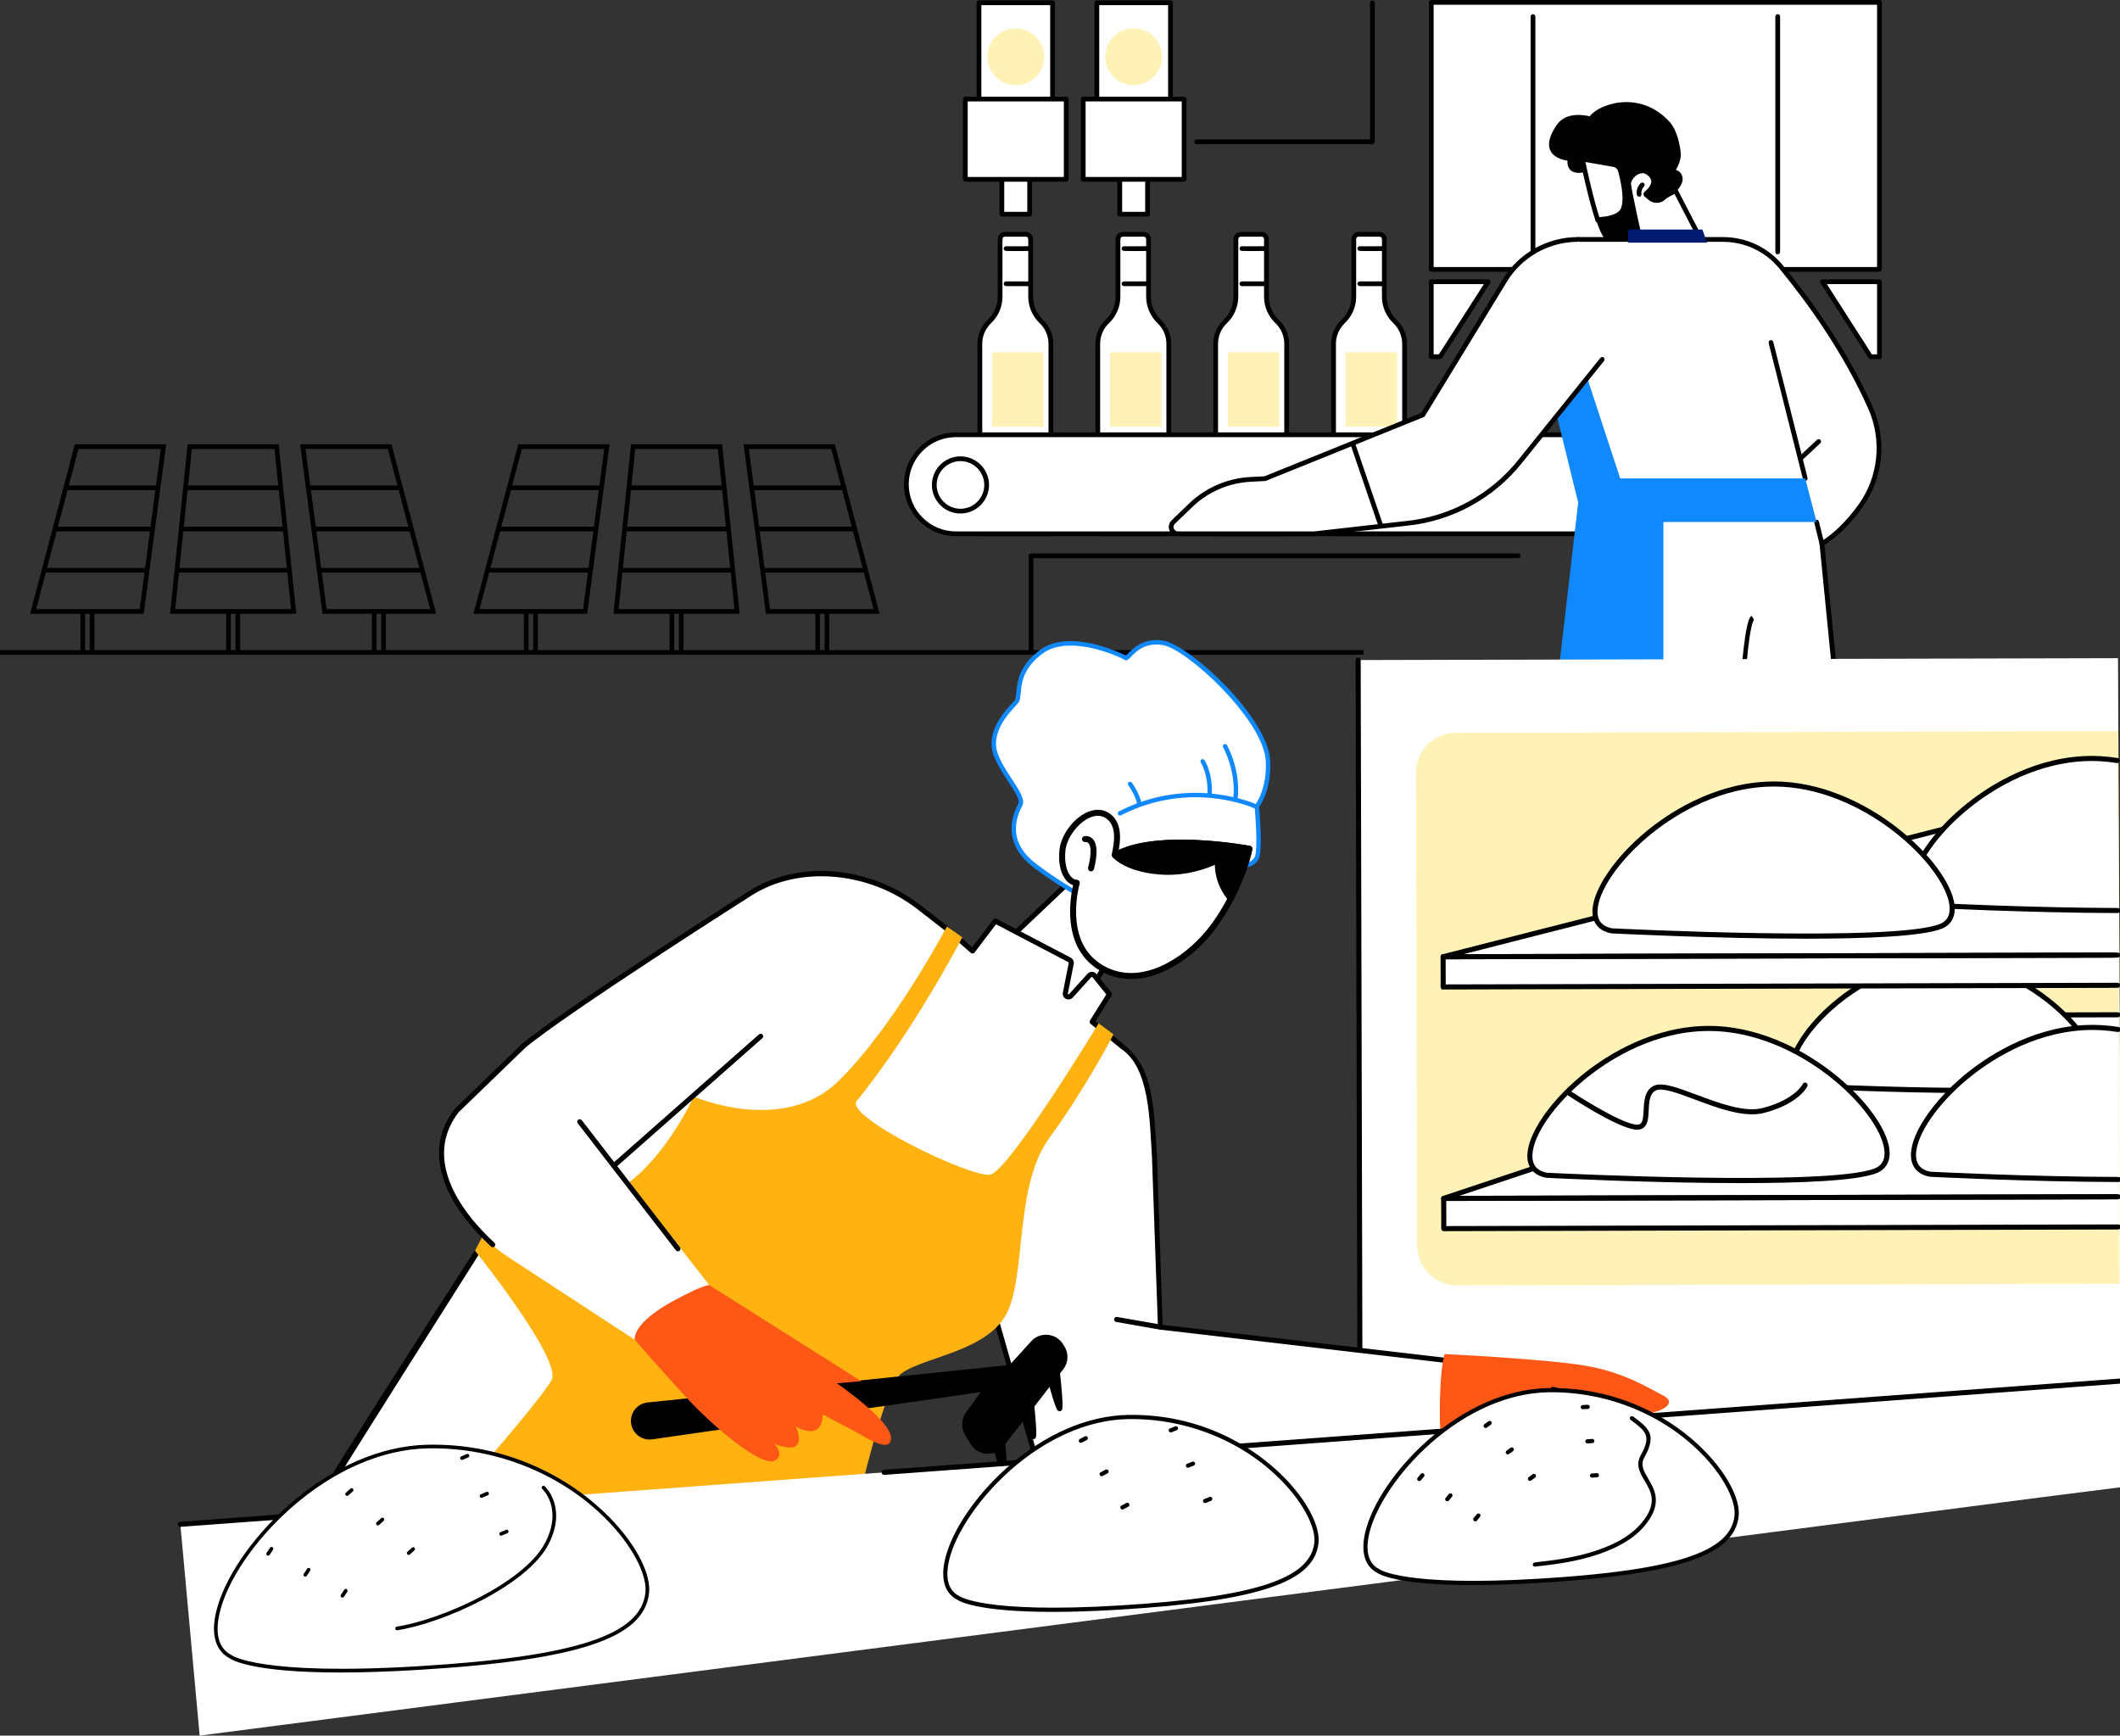
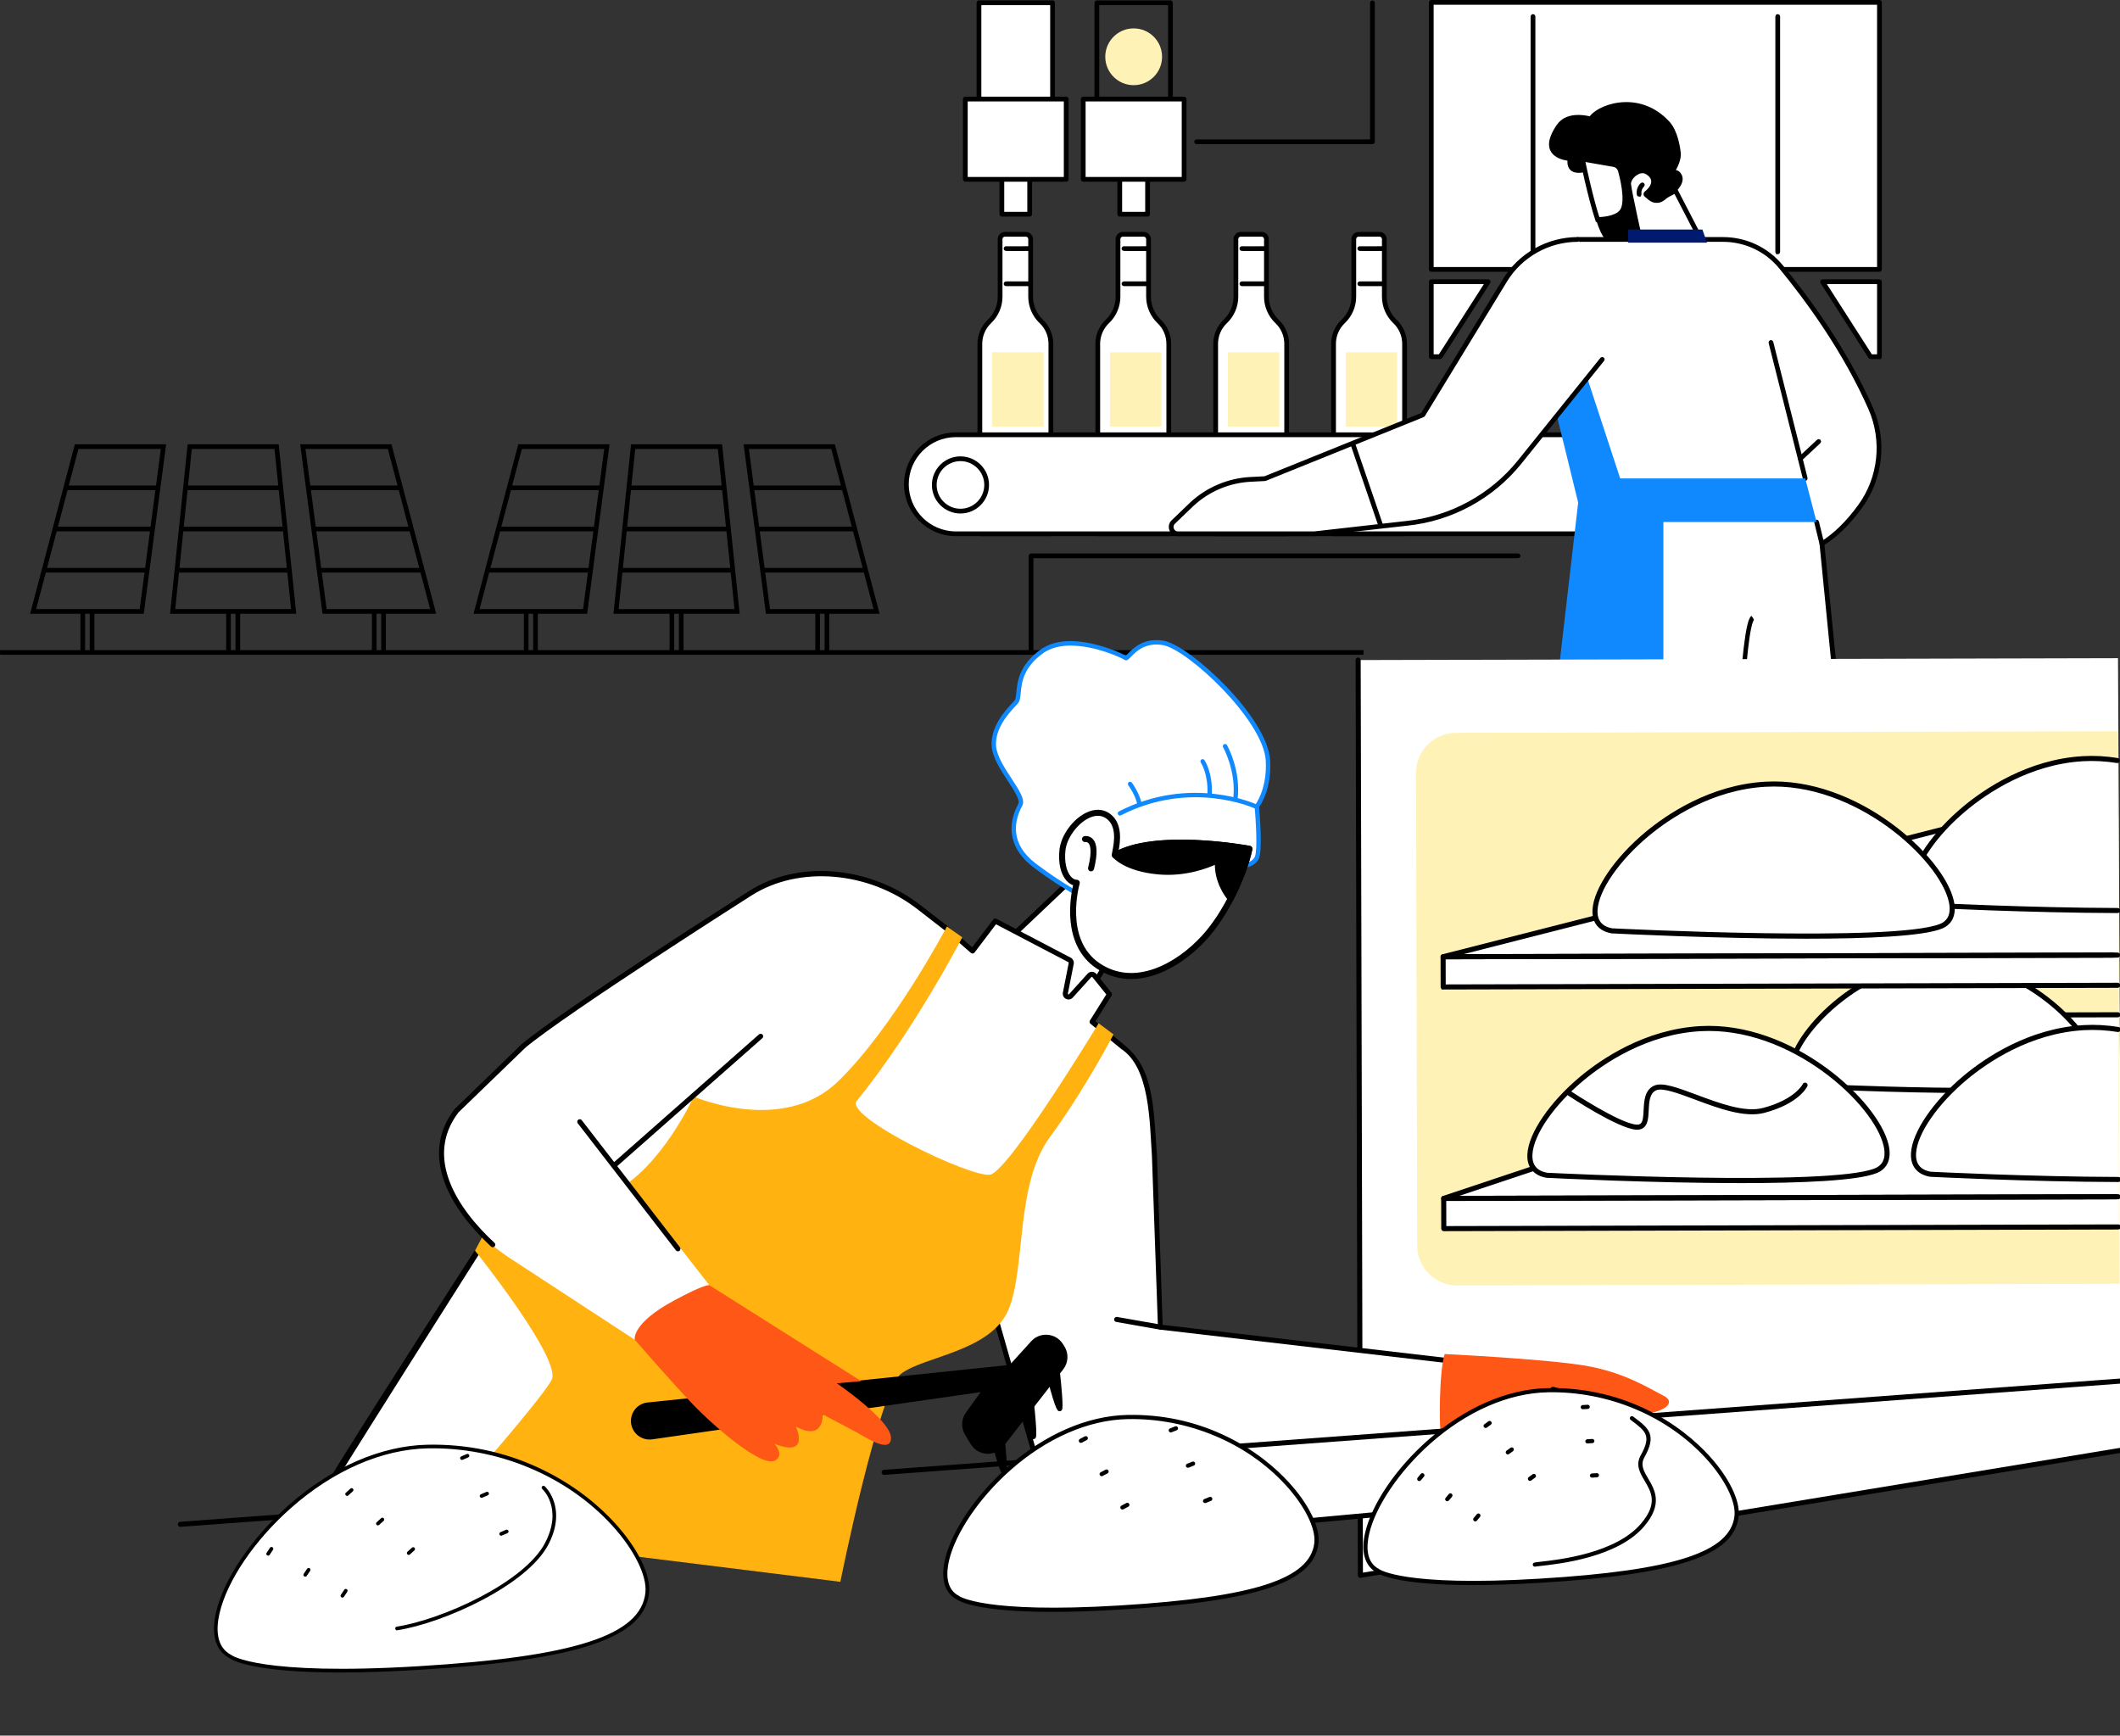
<svg xmlns="http://www.w3.org/2000/svg" id="uuid-859e76c7-5f9e-42e8-b30a-561e8af6f6f7" data-name="Calque 1" viewBox="0 0 1330.524 1089.188">
  <rect x="0" y="0" width="1330.524" height="1089.188" fill="#333333" stroke="none" />
  <defs>
    <style>      .uuid-d19b0060-4123-4e04-ba88-fc4e1c360138 {        stroke-width: 2px;      }      .uuid-d19b0060-4123-4e04-ba88-fc4e1c360138, .uuid-c471ed5b-bf0c-4a18-98e3-b643fe3d6534, .uuid-e39f708d-ef1f-437a-a621-44f8bb427b7f {        stroke-miterlimit: 10;      }      .uuid-d19b0060-4123-4e04-ba88-fc4e1c360138, .uuid-e39f708d-ef1f-437a-a621-44f8bb427b7f {        stroke: #000;      }      .uuid-b984fdb9-9930-473b-bff3-109f8bd0d73d {        fill: #fe5716;      }      .uuid-0fe0d4a6-53e9-4ecd-9d14-04b092e2d246 {        fill: #1089ff;      }      .uuid-f290905e-c2b6-4e95-9b56-b5c0ff65b5db {        fill: #fff;      }      .uuid-7ac5ac48-3383-4c47-baf9-2502132a4784 {        fill: #fff2b6;      }      .uuid-c471ed5b-bf0c-4a18-98e3-b643fe3d6534 {        fill: #ffb210;        stroke: #ffb210;        stroke-width: .748px;      }      .uuid-13469482-4f2a-48b2-b553-569f7ca1dce7 {        fill: #001a70;      }    </style>
  </defs>
  <g id="uuid-763a952c-b049-46d9-ad13-80fee4054e8b" data-name="Wine bottling line">
    <g>
      <g>
        <rect class="uuid-f290905e-c2b6-4e95-9b56-b5c0ff65b5db" x="898.272" y="1.49" width="281.278" height="167.592" />
        <path class="uuid-d19b0060-4123-4e04-ba88-fc4e1c360138" d="M1179.55,169.572h-281.278c-.271,0-.49-.219-.49-.49V1.49c0-.271.219-.49.49-.49h281.278c.271,0,.49.219.49.49v167.591c0,.271-.219.49-.49.49ZM898.762,168.591h280.297V1.981h-280.297v166.61Z" />
      </g>
      <g>
        <g>
          <polygon class="uuid-f290905e-c2b6-4e95-9b56-b5c0ff65b5db" points="934.009 176.816 898.272 176.816 898.272 223.835 903.871 223.835 934.009 176.816" />
          <path class="uuid-d19b0060-4123-4e04-ba88-fc4e1c360138" d="M903.871,224.325h-5.6c-.271,0-.49-.219-.49-.49v-47.019c0-.271.219-.49.49-.49h35.737c.179,0,.344.098.43.255.086.157.08.349-.017.5l-30.137,47.019c-.09.14-.246.226-.413.226ZM898.762,223.344h4.841l29.508-46.038h-34.349v46.038Z" />
        </g>
        <g>
          <polygon class="uuid-f290905e-c2b6-4e95-9b56-b5c0ff65b5db" points="1143.813 176.816 1179.55 176.816 1179.55 223.835 1173.95 223.835 1143.813 176.816" />
          <path class="uuid-d19b0060-4123-4e04-ba88-fc4e1c360138" d="M1179.55,224.325h-5.599c-.167,0-.323-.085-.413-.226l-30.138-47.019c-.097-.151-.103-.343-.017-.5.086-.158.251-.255.43-.255h35.737c.271,0,.49.219.49.49v47.019c0,.271-.219.49-.49.49ZM1174.219,223.344h4.841v-46.038h-34.349l29.509,46.038Z" />
        </g>
      </g>
      <path class="uuid-d19b0060-4123-4e04-ba88-fc4e1c360138" d="M962.112,158.591c-.271,0-.49-.219-.49-.49V10.348c0-.271.219-.49.49-.49s.49.219.49.49v147.753c0,.271-.219.49-.49.49Z" />
      <path class="uuid-d19b0060-4123-4e04-ba88-fc4e1c360138" d="M1115.71,158.591c-.271,0-.49-.219-.49-.49V10.348c0-.271.219-.49.49-.49s.49.219.49.49v147.753c0,.271-.219.49-.49.49Z" />
    </g>
    <g>
      <g>
        <g>
          <g>
            <path class="uuid-f290905e-c2b6-4e95-9b56-b5c0ff65b5db" d="M720.835,186.22v-36.103c0-1.711-1.387-3.099-3.099-3.099h-12.977c-1.711,0-3.098,1.387-3.098,3.099v36.103c0,5.797-2.36,11.345-6.536,15.366l-.256.246c-3.773,3.632-5.904,8.643-5.904,13.88v119.262h44.565v-119.262c0-5.237-2.132-10.248-5.904-13.88l-.256-.246c-4.176-4.021-6.536-9.569-6.536-15.366Z" />
            <path class="uuid-d19b0060-4123-4e04-ba88-fc4e1c360138" d="M733.531,335.466h-44.565c-.271,0-.49-.219-.49-.49v-119.263c0-5.341,2.207-10.529,6.054-14.234l.255-.246c4.058-3.907,6.386-9.379,6.386-15.012v-36.103c0-1.979,1.61-3.589,3.589-3.589h12.977c1.979,0,3.589,1.61,3.589,3.589v36.103c0,5.633,2.328,11.105,6.386,15.012l.255.246c3.848,3.705,6.054,8.893,6.054,14.234v119.263c0,.271-.219.49-.49.49ZM689.456,334.485h43.584v-118.772c0-5.076-2.097-10.006-5.754-13.527l-.255-.246c-4.25-4.091-6.687-9.821-6.687-15.719v-36.103c0-1.438-1.17-2.608-2.608-2.608h-12.977c-1.438,0-2.608,1.17-2.608,2.608v36.103c0,5.899-2.437,11.628-6.687,15.719l-.255.246c-3.656,3.52-5.754,8.45-5.754,13.527v118.772Z" />
          </g>
          <rect class="uuid-7ac5ac48-3383-4c47-baf9-2502132a4784" x="696.603" y="221.067" width="32.294" height="46.714" />
          <path class="uuid-d19b0060-4123-4e04-ba88-fc4e1c360138" d="M720.835,178.571h-15.435c-.271,0-.49-.219-.49-.49s.219-.49.49-.49h15.435c.271,0,.49.219.49.49s-.219.49-.49.49Z" />
          <path class="uuid-d19b0060-4123-4e04-ba88-fc4e1c360138" d="M708.796,156.553c-3.701,0-3.728-.067-3.85-.362-.076-.185-.032-.4.111-.54.131-.129.316-.168.481-.12.852.071,9.547.028,15.293-.02h.004c.269,0,.488.217.49.487.002.271-.216.492-.487.494,0,0-3.847.032-7.7.047-1.833.008-3.248.013-4.342.013Z" />
        </g>
        <g>
          <g>
            <path class="uuid-f290905e-c2b6-4e95-9b56-b5c0ff65b5db" d="M646.843,186.22v-36.103c0-1.711-1.387-3.099-3.099-3.099h-12.977c-1.711,0-3.099,1.387-3.099,3.099v36.103c0,5.797-2.36,11.345-6.536,15.366l-.256.246c-3.773,3.632-5.904,8.643-5.904,13.88v119.262h44.565v-119.262c0-5.237-2.132-10.248-5.904-13.88l-.256-.246c-4.176-4.021-6.536-9.569-6.536-15.366Z" />
            <path class="uuid-d19b0060-4123-4e04-ba88-fc4e1c360138" d="M659.539,335.466h-44.565c-.271,0-.49-.219-.49-.49v-119.263c0-5.341,2.207-10.529,6.055-14.234l.255-.246c4.058-3.907,6.386-9.379,6.386-15.012v-36.103c0-1.979,1.61-3.589,3.589-3.589h12.976c1.979,0,3.589,1.61,3.589,3.589v36.103c0,5.633,2.328,11.105,6.385,15.012l.255.246c3.848,3.705,6.055,8.893,6.055,14.234v119.263c0,.271-.219.49-.49.49ZM615.464,334.485h43.584v-118.772c0-5.076-2.097-10.006-5.754-13.527l-.255-.246c-4.25-4.091-6.687-9.821-6.687-15.719v-36.103c0-1.438-1.17-2.608-2.608-2.608h-12.976c-1.438,0-2.608,1.17-2.608,2.608v36.103c0,5.898-2.437,11.627-6.687,15.719l-.255.246c-3.657,3.521-5.754,8.451-5.754,13.527v118.772Z" />
          </g>
          <rect class="uuid-7ac5ac48-3383-4c47-baf9-2502132a4784" x="622.611" y="221.067" width="32.294" height="46.714" />
          <path class="uuid-d19b0060-4123-4e04-ba88-fc4e1c360138" d="M646.843,178.571h-15.435c-.271,0-.49-.219-.49-.49s.219-.49.49-.49h15.435c.271,0,.49.219.49.49s-.219.49-.49.49Z" />
          <path class="uuid-d19b0060-4123-4e04-ba88-fc4e1c360138" d="M634.803,156.553c-3.699,0-3.727-.067-3.849-.362-.076-.185-.032-.4.111-.54.131-.128.316-.169.481-.121.851.071,9.548.028,15.293-.02h.004c.269,0,.488.217.49.487.002.271-.216.492-.487.494,0,0-3.847.032-7.7.047-1.834.008-3.25.013-4.344.013Z" />
        </g>
        <g>
          <g>
            <path class="uuid-f290905e-c2b6-4e95-9b56-b5c0ff65b5db" d="M868.82,186.22v-36.103c0-1.711-1.387-3.099-3.099-3.099h-12.976c-1.711,0-3.098,1.387-3.098,3.099v36.103c0,5.797-2.36,11.345-6.536,15.366l-.256.246c-3.773,3.632-5.904,8.643-5.904,13.88v119.262h44.565v-119.262c0-5.237-2.132-10.248-5.904-13.88l-.256-.246c-4.176-4.021-6.536-9.569-6.536-15.366Z" />
            <path class="uuid-d19b0060-4123-4e04-ba88-fc4e1c360138" d="M881.516,335.466h-44.565c-.271,0-.49-.219-.49-.49v-119.263c0-5.341,2.207-10.529,6.055-14.234l.255-.246c4.058-3.907,6.386-9.379,6.386-15.012v-36.103c0-1.979,1.61-3.589,3.589-3.589h12.976c1.979,0,3.589,1.61,3.589,3.589v36.103c0,5.633,2.328,11.105,6.385,15.012l.255.246c3.848,3.705,6.055,8.893,6.055,14.234v119.263c0,.271-.219.49-.49.49ZM837.441,334.485h43.584v-118.772c0-5.076-2.097-10.006-5.754-13.527l-.255-.246c-4.25-4.091-6.687-9.821-6.687-15.719v-36.103c0-1.438-1.17-2.608-2.608-2.608h-12.976c-1.438,0-2.608,1.17-2.608,2.608v36.103c0,5.899-2.437,11.628-6.687,15.719l-.255.246c-3.657,3.521-5.754,8.451-5.754,13.527v118.772Z" />
          </g>
          <rect class="uuid-7ac5ac48-3383-4c47-baf9-2502132a4784" x="844.588" y="221.067" width="32.294" height="46.714" />
          <path class="uuid-d19b0060-4123-4e04-ba88-fc4e1c360138" d="M868.82,178.571h-15.435c-.271,0-.49-.219-.49-.49s.219-.49.49-.49h15.435c.271,0,.49.219.49.49s-.219.49-.49.49Z" />
          <path class="uuid-d19b0060-4123-4e04-ba88-fc4e1c360138" d="M856.781,156.553c-3.701,0-3.728-.067-3.85-.362-.076-.185-.032-.4.111-.54.131-.129.316-.168.481-.12.851.071,9.547.028,15.293-.02h.004c.269,0,.488.217.49.487.002.271-.216.492-.487.494,0,0-3.847.032-7.7.047-1.833.008-3.248.013-4.342.013Z" />
        </g>
        <g>
          <g>
            <path class="uuid-f290905e-c2b6-4e95-9b56-b5c0ff65b5db" d="M794.827,186.22v-36.103c0-1.711-1.387-3.099-3.099-3.099h-12.976c-1.711,0-3.099,1.387-3.099,3.099v36.103c0,5.797-2.36,11.345-6.536,15.366l-.256.246c-3.773,3.632-5.904,8.643-5.904,13.88v119.262h44.565v-119.262c0-5.237-2.132-10.248-5.904-13.88l-.256-.246c-4.176-4.021-6.536-9.569-6.536-15.366Z" />
            <path class="uuid-d19b0060-4123-4e04-ba88-fc4e1c360138" d="M807.524,335.466h-44.565c-.271,0-.49-.219-.49-.49v-119.263c0-5.341,2.207-10.529,6.054-14.234l.256-.246c4.057-3.907,6.385-9.379,6.385-15.012v-36.103c0-1.979,1.61-3.589,3.589-3.589h12.976c1.979,0,3.589,1.61,3.589,3.589v36.103c0,5.633,2.328,11.105,6.386,15.012l.255.246c3.848,3.705,6.055,8.893,6.055,14.234v119.263c0,.271-.219.49-.49.49ZM763.449,334.485h43.584v-118.772c0-5.076-2.097-10.006-5.754-13.527l-.255-.246c-4.25-4.092-6.687-9.821-6.687-15.719v-36.103c0-1.438-1.17-2.608-2.608-2.608h-12.976c-1.438,0-2.608,1.17-2.608,2.608v36.103c0,5.898-2.437,11.628-6.686,15.719l-.256.246c-3.656,3.521-5.753,8.451-5.753,13.527v118.772Z" />
          </g>
          <rect class="uuid-7ac5ac48-3383-4c47-baf9-2502132a4784" x="770.596" y="221.067" width="32.294" height="46.714" />
          <path class="uuid-d19b0060-4123-4e04-ba88-fc4e1c360138" d="M794.827,178.571h-15.435c-.271,0-.49-.219-.49-.49s.219-.49.49-.49h15.435c.271,0,.49.219.49.49s-.219.49-.49.49Z" />
          <path class="uuid-d19b0060-4123-4e04-ba88-fc4e1c360138" d="M782.788,156.553c-3.701,0-3.728-.067-3.85-.362-.076-.185-.032-.4.111-.54.131-.129.316-.168.481-.12.851.071,9.547.028,15.293-.02h.004c.269,0,.488.217.49.487.002.271-.216.492-.487.494,0,0-3.847.032-7.7.047-1.833.008-3.248.013-4.342.013Z" />
        </g>
      </g>
      <g>
        <path class="uuid-f290905e-c2b6-4e95-9b56-b5c0ff65b5db" d="M1068.847,334.975h-468.93c-17.16,0-31.071-13.911-31.071-31.071s13.911-31.071,31.071-31.071h468.93v62.142Z" />
        <path class="uuid-d19b0060-4123-4e04-ba88-fc4e1c360138" d="M1068.847,335.466h-468.93c-17.403,0-31.562-14.159-31.562-31.562s14.159-31.562,31.562-31.562h468.93c.271,0,.49.219.49.49v62.142c0,.271-.219.49-.49.49ZM599.917,273.323c-16.862,0-30.581,13.718-30.581,30.581s13.718,30.581,30.581,30.581h468.439v-61.161h-468.439Z" />
      </g>
      <g>
        <g>
          <path class="uuid-e39f708d-ef1f-437a-a621-44f8bb427b7f" d="M1032.34,90.199s-42.135-30.201-54.967-11.415c-13.688,20.04,6.937,21.593,6.937,21.593,0,0-2.152,12.089,14.688,5.808,3.598-1.342,19.939,1.007,23.354-.523,12.525-5.611,9.987-15.463,9.987-15.463Z" />
          <g>
            <path class="uuid-e39f708d-ef1f-437a-a621-44f8bb427b7f" d="M1005.136,145.543c-.91-1.878-1.861-4.382-2.814-7.25,6.032-.16,14.595-1.392,16.866-6.887,3.606-8.726-2.817-28.035-2.817-28.035l-22.028-3.836,35.428-4.483s33.714,19.529,12.729,42.811c-20.985,23.281-31.838,19.081-37.364,7.679Z" />
            <g>
              <path class="uuid-f290905e-c2b6-4e95-9b56-b5c0ff65b5db" d="M1019.188,131.406c-2.271,5.495-10.833,6.727-16.866,6.887-4.833-14.547-9.728-38.536-9.728-38.536l1.748-.221,18.548,3.23c2.171.378,3.932,1.969,4.52,4.093,1.652,5.97,4.431,18.125,1.777,24.548Z" />
              <path class="uuid-d19b0060-4123-4e04-ba88-fc4e1c360138" d="M994.32,100.527l18.403,3.205c1.79.311,3.259,1.641,3.742,3.388,1.411,5.097,4.411,17.631,1.815,23.912-2.03,4.913-10.125,6.045-15.257,6.256-4.118-12.644-8.274-32.022-9.254-36.69l.549-.07ZM994.343,99.536l-1.749.221s4.895,23.988,9.728,38.536c6.032-.16,14.595-1.392,16.866-6.886,2.654-6.423-.125-18.578-1.777-24.548-.588-2.124-2.349-3.715-4.52-4.093l-18.549-3.23Z" />
            </g>
          </g>
          <path class="uuid-e39f708d-ef1f-437a-a621-44f8bb427b7f" d="M1050.959,107.165c2.62-.161,4.673,2.659,4.577,5.283-.096,2.624-1.723,4.936-3.507,6.862-2.75,2.968-6.027,5.435-9.586,7.36-2.195,1.187-4.649,2.195-7.121,1.857-3.045-.416-5.437-2.76-7.405-5.122-4.231-5.077-7.63-10.845-10.022-17.005-1.045-2.69-1.891-5.744-.765-8.402,1.306-3.083-20.959-20.5-19.624-23.571,3.244-7.463,30.382-18.868,49.796,2.192,5.173,5.611,6.676,15.802,7.049,19.358.381,3.628-1.57,8.165-3.392,11.187Z" />
          <g>
            <path class="uuid-f290905e-c2b6-4e95-9b56-b5c0ff65b5db" d="M1068.847,152.021c-1.697,3.092-16.246,9.158-38.102,7.11,0,0-8.764-38.786-9.098-43.523-.334-4.736,6.823-11,11.995-8.23,5.172,2.771,7.26,8.41-.19,14.436l2.548,2.151c2.179,1.84,5.372,1.816,7.527-.052,4.342-3.763,6.739-3.037,7.845-5.654l17.476,33.76Z" />
            <path class="uuid-d19b0060-4123-4e04-ba88-fc4e1c360138" d="M1030.874,107.679c.829,0,1.604.19,2.305.565,2.466,1.322,3.931,3.177,4.125,5.225.228,2.412-1.317,5.035-4.469,7.583-.228.184-.361.46-.364.752-.003.293.125.572.348.76l2.548,2.151c1.219,1.029,2.769,1.596,4.364,1.596,1.63,0,3.206-.588,4.438-1.656,1.954-1.694,3.481-2.425,4.707-3.012.895-.429,1.714-.821,2.379-1.474l16.442,31.763c-2.03,2.189-11.934,6.63-28.249,6.63-2.588,0-5.244-.116-7.904-.345-1.182-5.253-8.619-38.416-8.918-42.679-.103-1.46.707-3.267,2.165-4.832,1.741-1.869,4.072-3.029,6.083-3.029ZM1030.874,106.698c-4.624,0-9.504,4.982-9.227,8.911.333,4.736,9.097,43.523,9.097,43.523,3.05.285,5.954.413,8.704.413,16.959,0,27.938-4.864,29.398-7.524l-17.476-33.76c-1.106,2.617-3.502,1.891-7.845,5.654-1.089.943-2.442,1.417-3.795,1.417-1.326,0-2.653-.454-3.732-1.365l-2.548-2.151c7.45-6.026,5.362-11.665.19-14.436-.88-.472-1.819-.682-2.768-.682Z" />
          </g>
          <path class="uuid-d19b0060-4123-4e04-ba88-fc4e1c360138" d="M1028.732,122.415c-.237,0-.445-.171-.484-.412-.375-2.313.453-4.746,2.16-6.351.197-.185.508-.176.693.021.186.197.176.508-.021.693-1.451,1.364-2.183,3.514-1.863,5.479.043.267-.138.519-.406.563-.026.004-.053.006-.079.006Z" />
        </g>
        <g>
          <g>
            <g>
              <path class="uuid-f290905e-c2b6-4e95-9b56-b5c0ff65b5db" d="M990.177,150.268h91.166c14.087,0,27.454,6.276,36.409,17.151,15.56,18.895,39.878,51.576,56.253,88.733,8.926,20.254,6.469,43.728-6.551,61.627-6.444,8.859-14.519,17.637-24.025,23.446l16.579,166.613h-116.053l-59.429-257.482,5.652-100.087Z" />
              <path class="uuid-d19b0060-4123-4e04-ba88-fc4e1c360138" d="M1160.008,508.328h-116.054c-.204,0-.388-.127-.459-.318l-59.429-257.482c-.024-.064-.034-.132-.03-.2l5.652-100.087c.014-.26.229-.463.49-.463h91.166c14.31,0,27.719,6.316,36.787,17.329,16.85,20.462,40.299,52.486,56.323,88.848,8.977,20.371,6.447,44.172-6.603,62.113-7.559,10.393-15.584,18.26-23.859,23.388l16.493,166.265c.036.147.003.301-.09.42-.093.118-.235.188-.386.188ZM1044.294,507.347h115.088l-16.429-166.005c-.051-.208.038-.424.22-.536,8.272-5.055,16.308-12.9,23.884-23.316,12.846-17.66,15.336-41.088,6.498-61.14-15.979-36.26-39.372-68.206-56.182-88.62-8.882-10.786-22.015-16.971-36.031-16.971h-90.702l-5.62,99.521,59.273,257.067Z" />
            </g>
            <path class="uuid-d19b0060-4123-4e04-ba88-fc4e1c360138" d="M1132.968,300.735c-.219,0-.419-.148-.475-.371l-21.517-85.351c-.066-.263.093-.529.356-.595.262-.065.529.093.595.356l21.517,85.351c.066.263-.093.529-.356.595-.04.01-.081.015-.12.015Z" />
            <path class="uuid-d19b0060-4123-4e04-ba88-fc4e1c360138" d="M1129.904,288.282c-.131,0-.263-.052-.359-.156-.185-.198-.174-.509.024-.693l11.535-10.746c.198-.184.509-.174.693.024.185.198.174.509-.024.693l-11.535,10.746c-.094.088-.215.132-.334.132Z" />
            <path class="uuid-d19b0060-4123-4e04-ba88-fc4e1c360138" d="M1143.429,341.715c-.221,0-.421-.15-.476-.374l-3.329-13.624c-.064-.263.097-.528.36-.593.264-.064.528.097.593.36l3.329,13.624c.064.263-.097.528-.36.593-.039.01-.078.014-.117.014Z" />
            <path class="uuid-d19b0060-4123-4e04-ba88-fc4e1c360138" d="M1100.322,388.148c-6.373,3.982-9.94,110.589-9.085,118.055l.663,7.258c.024.27-.174.508-.444.533-.015.001-.03.002-.045.002-.251,0-.465-.191-.488-.446l-.662-7.247c-.896-7.829,2.849-114.807,9.542-118.987" />
          </g>
          <polygon class="uuid-0fe0d4a6-53e9-4ecd-9d14-04b092e2d246" points="975.098 252.743 990.468 315.377 968.18 507.837 1043.954 507.837 1043.954 327.601 1140.1 327.601 1132.968 300.245 1016.843 300.245 989.609 217.235 975.098 252.743" />
          <polygon class="uuid-13469482-4f2a-48b2-b553-569f7ca1dce7" points="1071.32 152.289 1021.772 152.289 1021.772 144.06 1068.452 144.06 1071.32 152.289" />
          <g>
            <path class="uuid-f290905e-c2b6-4e95-9b56-b5c0ff65b5db" d="M1007.356,171.685l-17.179-21.417c-18.633,0-35.921,9.702-45.629,25.607l-51.565,84.486-99.072,40.013-9.01.457c-13.786.7-26.882,6.242-36.982,15.65l-11.564,11.117c-2.782,2.675-.889,7.376,2.97,7.376h85.564l58.085-6.567c27.78-2.867,53.26-16.72,70.77-38.477l51.848-64.425,1.763-53.821Z" />
            <path class="uuid-d19b0060-4123-4e04-ba88-fc4e1c360138" d="M824.89,335.466h-85.564c-1.989,0-3.687-1.146-4.431-2.992-.744-1.846-.314-3.849,1.12-5.228l11.564-11.117c10.174-9.478,23.418-15.083,37.297-15.787l8.928-.453,98.845-39.922,51.481-84.347c9.729-15.94,27.374-25.842,46.047-25.842.271,0,.49.219.49.49s-.219.49-.49.49c-18.335,0-35.658,9.722-45.21,25.372l-51.565,84.486c-.055.09-.138.16-.235.199l-99.072,40.013c-.05.021-.104.033-.159.035l-9.01.458c-13.649.692-26.673,6.204-36.672,15.519l-11.559,11.112c-1.14,1.096-1.481,2.688-.89,4.155.591,1.466,1.94,2.377,3.52,2.377h85.536l58.058-6.565c27.462-2.833,53.136-16.792,70.442-38.297l51.848-64.425c.171-.21.479-.244.69-.075.211.17.244.479.075.69l-51.848,64.425c-8.755,10.878-19.414,19.776-31.681,26.446-12.268,6.67-25.531,10.779-39.42,12.212l-58.08,6.567c-.018.002-.037.003-.055.003Z" />
            <path class="uuid-d19b0060-4123-4e04-ba88-fc4e1c360138" d="M866.494,330.079c-.204,0-.394-.128-.464-.332l-17.29-50.532c-.088-.256.049-.535.306-.623.254-.086.535.048.623.306l17.29,50.532c.088.256-.049.535-.306.623-.052.018-.106.026-.159.026Z" />
          </g>
        </g>
      </g>
      <g>
        <circle class="uuid-f290905e-c2b6-4e95-9b56-b5c0ff65b5db" cx="602.796" cy="304.323" r="16.435" transform="translate(-38.634 515.375) rotate(-45)" />
        <path class="uuid-d19b0060-4123-4e04-ba88-fc4e1c360138" d="M602.796,321.249c-9.333,0-16.926-7.593-16.926-16.926s7.593-16.926,16.926-16.926,16.926,7.593,16.926,16.926-7.593,16.926-16.926,16.926ZM602.796,288.378c-8.792,0-15.945,7.153-15.945,15.945s7.153,15.945,15.945,15.945,15.945-7.153,15.945-15.945-7.153-15.945-15.945-15.945Z" />
      </g>
    </g>
    <path class="uuid-d19b0060-4123-4e04-ba88-fc4e1c360138" d="M647.088,409.117c-.271,0-.49-.22-.49-.49v-59.826c0-.271.219-.49.49-.49h305.684c.271,0,.49.219.49.49s-.219.49-.49.49h-305.194v59.336c0,.271-.219.49-.49.49Z" />
    <g>
      <g>
        <rect class="uuid-f290905e-c2b6-4e95-9b56-b5c0ff65b5db" x="628.773" y="97.785" width="17.456" height="36.658" transform="translate(1275.003 232.227) rotate(180)" />
        <path class="uuid-d19b0060-4123-4e04-ba88-fc4e1c360138" d="M646.229,134.933h-17.456c-.271,0-.49-.219-.49-.49v-36.658c0-.271.219-.49.49-.49h17.456c.271,0,.49.219.49.49v36.658c0,.271-.219.49-.49.49ZM629.264,133.952h16.475v-35.677h-16.475v35.677Z" />
      </g>
      <g>
        <rect class="uuid-f290905e-c2b6-4e95-9b56-b5c0ff65b5db" x="614.41" y="1.736" width="46.183" height="84.579" transform="translate(1275.003 88.05) rotate(180)" />
        <path class="uuid-d19b0060-4123-4e04-ba88-fc4e1c360138" d="M660.593,86.805h-46.184c-.271,0-.49-.219-.49-.49V1.736c0-.271.219-.49.49-.49h46.184c.271,0,.49.219.49.49v84.579c0,.271-.219.49-.49.49ZM614.9,85.824h45.203V2.226h-45.203v83.598Z" />
      </g>
      <g>
        <rect class="uuid-f290905e-c2b6-4e95-9b56-b5c0ff65b5db" x="605.843" y="62.157" width="63.316" height="50.385" transform="translate(1275.003 174.7) rotate(180)" />
        <path class="uuid-d19b0060-4123-4e04-ba88-fc4e1c360138" d="M669.159,113.033h-63.316c-.271,0-.49-.219-.49-.49v-50.385c0-.271.219-.49.49-.49h63.316c.271,0,.49.219.49.49v50.385c0,.271-.219.49-.49.49ZM606.334,112.052h62.334v-49.404h-62.334v49.404Z" />
      </g>
-       <circle class="uuid-7ac5ac48-3383-4c47-baf9-2502132a4784" cx="637.501" cy="35.635" r="17.819" />
    </g>
    <g>
      <g>
        <rect class="uuid-f290905e-c2b6-4e95-9b56-b5c0ff65b5db" x="702.766" y="97.785" width="17.456" height="36.658" transform="translate(1422.987 232.227) rotate(180)" />
        <path class="uuid-d19b0060-4123-4e04-ba88-fc4e1c360138" d="M720.222,134.933h-17.456c-.271,0-.49-.219-.49-.49v-36.658c0-.271.219-.49.49-.49h17.456c.271,0,.49.219.49.49v36.658c0,.271-.219.49-.49.49ZM703.256,133.952h16.475v-35.677h-16.475v35.677Z" />
      </g>
      <g>
-         <rect class="uuid-f290905e-c2b6-4e95-9b56-b5c0ff65b5db" x="688.402" y="1.736" width="46.183" height="84.579" transform="translate(1422.987 88.05) rotate(180)" />
        <path class="uuid-d19b0060-4123-4e04-ba88-fc4e1c360138" d="M734.585,86.805h-46.183c-.271,0-.49-.219-.49-.49V1.736c0-.271.219-.49.49-.49h46.183c.271,0,.49.219.49.49v84.579c0,.271-.219.49-.49.49ZM688.893,85.824h45.202V2.226h-45.202v83.598Z" />
      </g>
      <g>
        <rect class="uuid-f290905e-c2b6-4e95-9b56-b5c0ff65b5db" x="679.836" y="62.157" width="63.316" height="50.385" transform="translate(1422.987 174.7) rotate(180)" />
        <path class="uuid-d19b0060-4123-4e04-ba88-fc4e1c360138" d="M743.152,113.033h-63.316c-.271,0-.49-.219-.49-.49v-50.385c0-.271.219-.49.49-.49h63.316c.271,0,.49.219.49.49v50.385c0,.271-.219.49-.49.49ZM680.326,112.052h62.335v-49.404h-62.335v49.404Z" />
      </g>
      <circle class="uuid-7ac5ac48-3383-4c47-baf9-2502132a4784" cx="711.494" cy="35.635" r="17.819" />
    </g>
    <path class="uuid-d19b0060-4123-4e04-ba88-fc4e1c360138" d="M861.348,89.462h-110.363c-.271,0-.49-.219-.49-.49s.219-.49.49-.49h109.872V1.736c0-.271.219-.49.49-.49s.49.219.49.49v87.236c0,.271-.219.49-.49.49Z" />
  </g>
  <path d="M643.554,407.983h-123.103v-22.815h31.589l-28.079-106.352h-57.287l14.039,106.352h30.974v22.815h-82.695v-22.815h35.221l-11.037-106.352h-57.13l-11.036,106.352h35.219v22.815h-82.693v-22.815h30.974l14.039-106.352h-57.288l-28.078,106.352h31.589v22.815h-86.607v-22.815h31.589l-28.079-106.352h-57.287l14.039,106.352h30.974v22.815h-82.695v-22.815h35.221l-11.037-106.352h-57.13l-11.037,106.352h35.219v22.815H59.254v-22.815h30.974l14.039-106.352h-57.288l-28.078,106.352h31.589v22.815H0l.069,2.921h855.705v-2.921h-212.219ZM49.23,281.737h51.706l-3.028,22.938h-54.734l6.056-22.938ZM42.402,307.595h55.12l-3.028,22.938h-58.147l6.056-22.938ZM35.575,333.454h58.533l-3.028,22.935H29.52l6.055-22.935ZM56.333,407.983h-2.921v-22.815h2.921v22.815ZM56.333,382.247H22.692l6.056-22.937h61.946l-3.028,22.937h-31.334ZM120.397,281.737h51.864l2.38,22.938h-56.624l2.38-22.938ZM117.714,307.595h57.23l2.38,22.938h-61.99l2.38-22.938ZM115.031,333.454h62.596l2.38,22.935h-67.356l2.38-22.935ZM147.789,407.983h-2.921v-22.815h2.921v22.815ZM147.789,382.247h-37.821l2.38-22.937h67.962l2.38,22.937h-34.901ZM191.723,281.737h51.704l6.056,22.938h-54.733l-3.028-22.938ZM195.136,307.595h55.118l6.056,22.938h-58.147l-3.028-22.938ZM198.55,333.454h58.532l6.056,22.935h-61.56l-3.028-22.935ZM239.246,407.983h-2.921v-22.815h2.921v22.815ZM239.246,382.247h-34.255l-3.028-22.937h61.946l6.057,22.937h-30.719ZM327.514,281.737h51.706l-3.028,22.938h-54.734l6.056-22.938ZM320.686,307.595h55.119l-3.028,22.938h-58.147l6.056-22.938ZM313.859,333.454h58.533l-3.028,22.935h-61.56l6.055-22.935ZM334.616,407.983h-2.921v-22.815h2.921v22.815ZM334.616,382.247h-33.64l6.056-22.937h61.946l-3.028,22.937h-31.334ZM398.681,281.737h51.864l2.38,22.938h-56.624l2.38-22.938ZM395.998,307.595h57.23l2.38,22.938h-61.99l2.38-22.938ZM393.315,333.454h62.596l2.38,22.935h-67.356l2.38-22.935ZM426.072,407.983h-2.921v-22.815h2.921v22.815ZM426.072,382.247h-37.821l2.38-22.937h67.962l2.38,22.937h-34.901ZM470.006,281.737h51.704l6.056,22.938h-54.733l-3.028-22.938ZM473.42,307.595h55.118l6.056,22.938h-58.147l-3.028-22.938ZM476.834,333.454h58.532l6.056,22.935h-61.56l-3.028-22.935ZM517.53,407.983h-2.921v-22.815h2.921v22.815ZM517.53,382.247h-34.255l-3.028-22.937h61.946l6.057,22.937h-30.719Z" />
  <g>
    <g>
      <g>
        <polygon class="uuid-f290905e-c2b6-4e95-9b56-b5c0ff65b5db" points="852.384 414.217 853.8 988.591 1331.744 910.018 1329.267 413.04 852.384 414.217" />
        <path class="uuid-e39f708d-ef1f-437a-a621-44f8bb427b7f" d="M853.8,989.683c-.602,0-1.091-.487-1.092-1.089l-1.417-574.375c-.001-.604.486-1.094,1.089-1.095h.003c.601,0,1.091.487,1.092,1.089l1.414,573.284,476.852-78.571h.003c.601,0,1.091.487,1.092,1.089.001.604-.486,1.094-1.089,1.095l-477.944,78.573h-.003Z" />
        <path class="uuid-7ac5ac48-3383-4c47-baf9-2502132a4784" d="M1329.38,458.868l-415.659,1.025c-13.856.034-25.062,11.295-25.027,25.151l.732,296.613c.034,13.856,11.295,25.062,25.151,25.027l415.659-1.025-.855-346.791Z" />
      </g>
      <rect class="uuid-f290905e-c2b6-4e95-9b56-b5c0ff65b5db" x="906.101" y="751.544" width="423.735" height="18.956" transform="translate(-1.874 2.76) rotate(-.141)" />
      <polygon class="uuid-f290905e-c2b6-4e95-9b56-b5c0ff65b5db" points="906.078 752.066 1250.359 637.02 1329.53 636.825 1329.812 751.021 906.078 752.066" />
      <path class="uuid-e39f708d-ef1f-437a-a621-44f8bb427b7f" d="M906.125,772.115c-.601,0-1.091-.487-1.092-1.089l-.047-18.956c-.001-.29.114-.568.318-.773.205-.206.482-.321.771-.322l423.287-1.045h.003c.601,0,1.091.487,1.092,1.089.001.604-.486,1.094-1.089,1.095l-422.195,1.042.041,16.772,422.195-1.041h.003c.601,0,1.091.487,1.092,1.089.001.604-.486,1.094-1.089,1.095l-423.287,1.044h-.003Z" />
      <path class="uuid-e39f708d-ef1f-437a-a621-44f8bb427b7f" d="M906.078,753.159c-.534,0-.991-.387-1.077-.915-.087-.529.223-1.043.73-1.212l344.28-115.047c.111-.037.227-.057.344-.057l78.8-.194c.566-.035,1.094.486,1.095,1.089.001.604-.486,1.094-1.089,1.095l-78.626.194-337.697,112.847,415.216-1.024h.003c.601,0,1.091.487,1.092,1.089.001.604-.486,1.094-1.089,1.095l-421.981,1.041h-.003Z" />
      <g>
        <path class="uuid-f290905e-c2b6-4e95-9b56-b5c0ff65b5db" d="M1133.289,681.505s151.019,7.717,175.936-2.456c24.917-10.173-31.879-79.466-93.888-75.942-62.009,3.523-112.396,73.081-82.048,78.399Z" />
        <path class="uuid-e39f708d-ef1f-437a-a621-44f8bb427b7f" d="M1236.998,685.428c-47.426,0-100.1-2.645-103.765-2.832-.045-.002-.09-.007-.133-.015-6.818-1.195-10.352-5.613-9.954-12.438,1.229-21.046,41.921-65.274,92.128-68.127,49.126-2.808,95.245,40.013,100.519,63.358,1.623,7.187-.563,12.402-6.157,14.686-10.107,4.127-40.141,5.369-72.638,5.369ZM1133.411,680.419c3.897.195,151.194,7.502,175.4-2.381,4.619-1.886,6.252-5.985,4.851-12.183-5.135-22.725-50.144-64.365-98.265-61.659-28.885,1.642-51.637,17.229-62.629,26.374-15.795,13.142-26.823,29.095-27.443,39.7-.334,5.713,2.386,9.127,8.085,10.149Z" />
      </g>
      <rect class="uuid-f290905e-c2b6-4e95-9b56-b5c0ff65b5db" x="905.727" y="599.892" width="423.735" height="18.956" transform="translate(-1.5 2.758) rotate(-.141)" />
      <polygon class="uuid-f290905e-c2b6-4e95-9b56-b5c0ff65b5db" points="905.704 600.414 1250.052 512.588 1329.223 512.393 1329.438 599.369 905.704 600.414" />
      <path class="uuid-e39f708d-ef1f-437a-a621-44f8bb427b7f" d="M905.751,620.462c-.601,0-1.091-.487-1.092-1.089l-.047-18.956c-.001-.29.114-.568.318-.773.205-.206.482-.321.771-.322l423.299-1.044h.003c.601,0,1.091.487,1.092,1.089.001.604-.486,1.094-1.089,1.095l-422.207,1.041.041,16.772,422.207-1.041h.003c.601,0,1.091.487,1.092,1.089.001.604-.486,1.094-1.089,1.095l-423.299,1.044h-.003Z" />
      <path class="uuid-e39f708d-ef1f-437a-a621-44f8bb427b7f" d="M905.704,601.506c-.55,0-1.014-.408-1.083-.954-.069-.547.279-1.06.814-1.195l344.347-87.826c.087-.022.177-.034.267-.034l76.941-.19h.003c.601,0,1.091.487,1.092,1.089.001.604-.486,1.094-1.089,1.095l-76.805.19-335.702,85.621,411.981-1.016h.003c.601,0,1.091.487,1.092,1.089.001.604-.486,1.094-1.089,1.095l-420.768,1.038h-.003Z" />
      <g>
        <path class="uuid-f290905e-c2b6-4e95-9b56-b5c0ff65b5db" d="M970.811,737.549s177.253,9.057,206.498-2.883c29.245-11.94-37.417-93.27-110.198-89.135-72.781,4.136-131.92,85.776-96.3,92.018Z" />
        <path class="uuid-e39f708d-ef1f-437a-a621-44f8bb427b7f" d="M1092.585,741.967c-55.666,0-117.528-3.107-121.83-3.327-.045-.002-.09-.007-.133-.015-7.895-1.384-11.988-6.498-11.526-14.4.763-13.062,14.049-32.466,33.061-48.284,13.126-10.921,40.31-29.535,74.893-31.5,57.592-3.283,111.606,46.871,117.784,74.217,1.883,8.334-.643,14.377-7.112,17.019-11.838,4.833-47.039,6.29-85.136,6.29ZM970.934,736.463c4.286.215,177.487,8.817,205.962-2.808,6.876-2.808,6.953-9.443,5.807-14.516-6.037-26.728-59.002-75.738-115.53-72.518-33.956,1.93-60.701,20.251-73.62,31-18.576,15.456-31.548,34.236-32.277,46.731-.399,6.821,2.85,10.895,9.658,12.111Z" />
      </g>
      <g>
        <path class="uuid-f290905e-c2b6-4e95-9b56-b5c0ff65b5db" d="M984.925,686.086s30.908,20.495,41.986,21.259c11.079.764,1.534-19.784,11.808-24.556,10.274-4.773,46.73,19.665,68.079,14.074,21.349-5.591,26.071-15.888,26.071-15.888l-147.943,5.112Z" />
        <path class="uuid-e39f708d-ef1f-437a-a621-44f8bb427b7f" d="M1027.485,708.457c-.211,0-.426-.007-.647-.022-11.239-.776-41.243-20.596-42.515-21.439-.502-.333-.64-1.011-.306-1.513.332-.502,1.009-.643,1.513-.306.307.203,30.792,20.343,41.458,21.079,1.348.096,2.336-.165,3.038-.789,1.66-1.475,1.837-5.038,2.024-8.811.285-5.744.607-12.255,6.211-14.858,4.97-2.308,14.408,1.219,26.353,5.684,14.232,5.319,30.36,11.353,41.91,8.323,20.484-5.363,25.31-15.193,25.356-15.291.256-.545.904-.78,1.449-.529.545.254.785.897.534,1.444-.202.439-5.185,10.833-26.787,16.49-12.211,3.193-28.69-2.958-43.227-8.392-10.556-3.945-20.523-7.674-24.669-5.748-4.407,2.047-4.683,7.608-4.949,12.985-.211,4.244-.409,8.252-2.755,10.336-1.016.902-2.356,1.357-3.99,1.357Z" />
      </g>
      <g>
        <path class="uuid-f290905e-c2b6-4e95-9b56-b5c0ff65b5db" d="M1329.314,646.052c-7.031-1.128-14.208-1.574-21.449-1.163-72.781,4.135-131.92,85.775-96.301,92.018,0,0,61.468,3.14,117.982,3.284l-.232-94.14Z" />
        <path class="uuid-e39f708d-ef1f-437a-a621-44f8bb427b7f" d="M1329.546,741.284h-.003c-55.894-.143-117.42-3.254-118.034-3.285-.045-.002-.089-.007-.133-.015-7.895-1.384-11.988-6.499-11.526-14.402.763-13.062,14.049-32.465,33.061-48.283,13.126-10.921,40.309-29.535,74.893-31.499,7.029-.402,14.329-.004,21.684,1.174.595.095,1.001.656.905,1.251-.096.595-.661,1.001-1.251.905-7.199-1.155-14.331-1.54-21.215-1.151-33.958,1.93-60.701,20.25-73.62,30.999-18.576,15.454-31.547,34.235-32.277,46.731-.399,6.821,2.85,10.896,9.657,12.112,2.37.119,62.85,3.139,117.862,3.279.603.001,1.09.491,1.089,1.095-.001.601-.49,1.089-1.092,1.089Z" />
      </g>
      <g>
        <path class="uuid-f290905e-c2b6-4e95-9b56-b5c0ff65b5db" d="M1328.842,477.268c-7.031-1.128-14.208-1.574-21.449-1.163-72.781,4.135-131.92,85.775-96.3,92.018,0,0,61.468,3.14,117.982,3.284l-.232-94.14Z" />
        <path class="uuid-e39f708d-ef1f-437a-a621-44f8bb427b7f" d="M1329.075,572.5h-.003c-55.894-.143-117.42-3.254-118.034-3.285-.045-.002-.089-.007-.133-.015-7.895-1.384-11.988-6.499-11.526-14.401.763-13.063,14.05-32.466,33.062-48.284,13.126-10.921,40.309-29.535,74.892-31.499,7.04-.404,14.335-.005,21.684,1.174.596.096,1.001.656.905,1.251-.097.596-.655,1.004-1.251.905-7.196-1.155-14.335-1.542-21.215-1.151-33.956,1.93-60.7,20.25-73.62,30.999-18.576,15.456-31.547,34.235-32.277,46.731-.399,6.822,2.85,10.896,9.657,12.112,2.37.119,62.85,3.139,117.862,3.279.602.001,1.09.491,1.089,1.095-.001.601-.49,1.089-1.092,1.089Z" />
      </g>
      <g>
        <path class="uuid-f290905e-c2b6-4e95-9b56-b5c0ff65b5db" d="M1011.681,584.159s177.253,9.057,206.498-2.883c29.245-11.94-37.417-93.27-110.198-89.135-72.781,4.136-131.92,85.776-96.3,92.018Z" />
        <path class="uuid-e39f708d-ef1f-437a-a621-44f8bb427b7f" d="M1133.462,588.577c-55.667,0-117.535-3.107-121.837-3.327-.045-.002-.09-.007-.133-.015-7.895-1.384-11.988-6.498-11.526-14.401.763-13.061,14.049-32.465,33.061-48.282,13.126-10.921,40.31-29.536,74.893-31.5,57.612-3.303,111.606,46.871,117.784,74.216,1.883,8.334-.643,14.379-7.112,17.02-11.838,4.833-47.032,6.289-85.129,6.289ZM1011.804,583.073c4.288.215,177.486,8.821,205.962-2.807,6.876-2.808,6.953-9.444,5.807-14.517-6.038-26.728-59.027-75.718-115.53-72.517-33.956,1.93-60.701,20.25-73.62,30.999-18.576,15.456-31.548,34.235-32.277,46.731-.399,6.821,2.85,10.895,9.658,12.111Z" />
      </g>
    </g>
    <g>
      <polygon class="uuid-f290905e-c2b6-4e95-9b56-b5c0ff65b5db" points="679.126 545.782 620.536 601.308 623.646 656.682 661.191 658.448 718.574 565.756 679.126 545.782" />
      <path class="uuid-e39f708d-ef1f-437a-a621-44f8bb427b7f" d="M661.191,659.539c-.017,0-.034,0-.051-.001l-37.544-1.766c-.559-.027-1.008-.471-1.038-1.03l-3.11-55.373c-.018-.32.106-.632.339-.853l58.589-55.526c.334-.319.834-.389,1.244-.182l39.449,19.973c.272.139.474.385.558.679.082.294.038.61-.123.87l-57.383,92.692c-.201.322-.552.517-.929.517ZM624.682,655.638l35.918,1.689,56.419-91.134-37.701-19.089-57.664,54.65,3.027,53.885Z" />
    </g>
    <g>
      <path class="uuid-f290905e-c2b6-4e95-9b56-b5c0ff65b5db" d="M339.338,722.995c-.916-2.724-26.752-53.168-11.103-66.334,26.576-22.359,142.769-96.164,142.769-96.164,31.766-20.127,75.805-14.389,105.529,8.647l17.286,13.397,9.253,7.895,7.299,6.371,14.264-18.806,46.624,24.405c.797.417,1.224,1.309,1.05,2.191l-3.673,18.604c-.399,2.019,2.115,3.281,3.496,1.755l11.617-12.842c.838-.926,2.304-.883,3.087.09l9.449,11.752-10.864,17.296,19.158,15.698c17.721,14.521,19.042,44.602,19.95,68.466l3.777,107.428,206.681,24.107,10.209,86.012-221.595,20.415c-33.773,3.111-64.98-18.25-74.302-50.86l-30.73-107.502-151.505,113.075-134.285,93.037s-148.248-40.534-147.346-43.263c6.62-20.025,11.342-19.252,153.906-244.869Z" />
      <path class="uuid-e39f708d-ef1f-437a-a621-44f8bb427b7f" d="M332.777,1012.219c-.096,0-.193-.013-.288-.038-.364-.1-36.802-10.067-72.994-20.32-73.658-20.868-74.54-22.512-75.013-23.395-.142-.263-.211-.672-.087-.944,13.144-28.794,154.224-243.653,153.719-244.635-.202-.46-.532-1.18-.897-1.975-16.086-35.063-19.344-56.961-9.686-65.087,26.328-22.149,141.724-95.511,142.887-96.249,15.458-9.794,34.204-13.954,54.22-12.029,19.002,1.828,37.669,9.19,52.563,20.734l17.286,13.398,9.294,7.927,6.426,5.61,13.558-17.874c.322-.425.903-.555,1.377-.307l46.624,24.405c1.217.636,1.881,2.023,1.615,3.369l-3.673,18.604c-.129.649.35.945.499,1.019.15.077.673.28,1.116-.209l11.617-12.842c.613-.678,1.493-1.062,2.404-1.026.915.027,1.769.451,2.342,1.164l9.45,11.751c.292.364.321.871.074,1.266l-10.352,16.48,18.413,15.088c17.778,14.567,18.052,35.153,20.317,69.044l3.6,106.72,205.957,24.001c.488.071.868.462.927.951l10.209,86.013c.034.293-.05.587-.236.816-.185.229-.455.373-.749.401l-221.595,20.415c-34.252,3.162-65.996-18.563-75.452-51.647l-30.296-105.981-150.236,112.129-134.316,93.06c-.184.128-.402.194-.622.194ZM186.831,967.576c8.329,4.112,90.483,27.25,145.743,42.363l133.867-92.747,151.472-113.052c.288-.214.662-.275,1.003-.159.339.114.601.389.701.735l30.731,107.502c9.168,32.075,39.93,53.14,73.151,50.071l220.479-20.311-9.977-84.069-205.854-23.986c-.438-.064-.794-.386-.901-.816l-3.777-107.428c-1.49-22.636-1.392-56.005-19.584-67.886l-19.158-15.698c-.425-.349-.526-.96-.233-1.426l10.45-16.637-8.963-11.146c-.236-.293-.542-.345-.703-.35-.16-.005-.47.029-.723.308l-11.617,12.842c-.952,1.052-2.443,1.332-3.715.696-1.269-.637-1.937-2.001-1.662-3.394l3.673-18.604c.08-.405-.119-.821-.485-1.013l-45.806-23.976-13.706,18.07c-.183.241-.457.396-.759.426-.291.029-.6-.065-.829-.264l-7.299-6.371-9.245-7.886-17.246-13.366c-30.711-23.799-74.565-27.412-104.276-8.587-1.16.737-116.433,74.02-142.651,96.077-6.06,5.098-9.198,20.08,10.266,62.505.728,1.588,1.054,2.304,1.17,2.645.104.311.063.654-.112.931-40.552,64.175-136.465,214.893-153.43,243.999Z" />
    </g>
    <path class="uuid-e39f708d-ef1f-437a-a621-44f8bb427b7f" d="M728.306,833.934c-.063,0-.126-.005-.19-.016l-27.484-4.822c-.594-.104-.991-.671-.887-1.265.104-.594.67-.992,1.265-.887l27.484,4.822c.594.104.991.671.887,1.265-.094.53-.554.903-1.075.903Z" />
    <path class="uuid-c471ed5b-bf0c-4a18-98e3-b643fe3d6534" d="M268.206,960.124s71.88-80.994,78.4-94.115c6.52-13.121-48.064-81.22-48.064-81.22l8.063-15.021s47.618-5.69,78.159-21.055c30.541-15.365,50.825-60.076,50.825-60.076,0,0,55.891,24.118,90.755-9.824,34.864-33.942,68.096-96.865,68.096-96.865l9.013,6.404s-29.761,57.609-66.159,102.447c-8.288,10.21,72.201,48.967,84.208,46.753,12.008-2.214,68.116-94.83,68.116-94.83l8.753,6.531s-18.027,34.64-39.796,64.181c-21.77,29.541-15.088,81.946-25.944,108.184-10.857,26.238-53.153,29.215-67.323,40.171-14.171,10.956-38.191,130.46-38.191,130.46l-258.911-32.125Z" />
    <path class="uuid-f290905e-c2b6-4e95-9b56-b5c0ff65b5db" d="M445.174,806.516l-116.907-149.842-41.721,40.344c-24.617,32.193,1.684,72.198,34.522,93.238l77.315,50.498,46.79-34.238Z" />
    <path class="uuid-e39f708d-ef1f-437a-a621-44f8bb427b7f" d="M425.428,784.781c-.31-.014-.612-.159-.816-.423l-61.607-79.731c-.369-.478-.281-1.163.196-1.531.481-.37,1.164-.28,1.531.196l61.607,79.731c.369.478.281,1.163-.196,1.531-.213.164-.468.238-.716.227Z" />
    <path class="uuid-e39f708d-ef1f-437a-a621-44f8bb427b7f" d="M309.259,782.203c-.266,0-.531-.096-.741-.29-24.61-22.745-45.367-56.098-22.837-85.559.035-.046.074-.09.116-.129l41.72-40.344c.438-.414,1.129-.398,1.543.042.415.437.397,1.128-.042,1.543l-41.656,40.285c-21.663,28.415-1.227,60.504,22.638,82.559.443.409.47,1.1.061,1.543-.215.233-.509.351-.802.351Z" />
    <path class="uuid-e39f708d-ef1f-437a-a621-44f8bb427b7f" d="M385.723,732.11c-.256-.032-.501-.153-.685-.361-.398-.452-.356-1.142.097-1.542l91.534-80.699c.454-.397,1.143-.353,1.542.097.398.452.356,1.142-.097,1.542l-91.534,80.699c-.245.215-.557.301-.857.264Z" />
    <g>
      <g>
        <g>
          <path class="uuid-e39f708d-ef1f-437a-a621-44f8bb427b7f" d="M627.249,888.095s4.172,34.485,2.997,35.781c-1.175,1.297-8.991-29.769-8.991-29.769l5.995-6.013Z" />
          <path class="uuid-e39f708d-ef1f-437a-a621-44f8bb427b7f" d="M630.162,925.008c-.096,0-.193-.012-.289-.036-.738-.184-2.112-.528-9.678-30.598-.094-.372.015-.766.286-1.038l5.995-6.013c.294-.296.733-.398,1.129-.261.395.137.677.486.728.901,4.232,34.98,3.095,36.234,2.722,36.647-.232.256-.558.398-.892.398ZM629.282,923.392h0ZM622.464,894.44c2.35,9.305,5.064,19.272,6.809,24.682-.382-6.601-1.728-19.254-2.842-28.661l-3.968,3.979Z" />
        </g>
        <g>
          <path class="uuid-e39f708d-ef1f-437a-a621-44f8bb427b7f" d="M645.652,865.731s4.172,34.485,2.997,35.781c-1.175,1.297-8.991-29.769-8.991-29.769l5.995-6.013Z" />
          <path class="uuid-e39f708d-ef1f-437a-a621-44f8bb427b7f" d="M648.566,902.644c-.096,0-.193-.012-.289-.036-.738-.184-2.112-.528-9.678-30.598-.094-.372.015-.766.286-1.037l5.995-6.013c.294-.296.732-.399,1.129-.261.395.137.677.486.728.901,4.232,34.98,3.095,36.234,2.722,36.647-.233.256-.558.398-.892.398ZM647.685,901.028h0ZM640.867,872.076c2.35,9.305,5.064,19.272,6.809,24.682-.382-6.601-1.728-19.254-2.842-28.661l-3.968,3.979Z" />
        </g>
        <g>
          <path class="uuid-e39f708d-ef1f-437a-a621-44f8bb427b7f" d="M662.126,848.225s4.172,34.485,2.997,35.781c-1.175,1.297-8.991-29.769-8.991-29.769l5.995-6.013Z" />
          <path class="uuid-e39f708d-ef1f-437a-a621-44f8bb427b7f" d="M665.04,885.138c-.096,0-.193-.012-.289-.036-.738-.184-2.112-.528-9.677-30.598-.094-.372.015-.766.286-1.038l5.995-6.013c.294-.296.732-.399,1.129-.261.395.137.678.486.728.901,4.231,34.98,3.094,36.234,2.721,36.647-.233.256-.558.398-.892.398ZM664.159,883.522h0ZM657.342,854.57c2.349,9.304,5.064,19.272,6.809,24.681-.383-6.6-1.73-19.253-2.842-28.66l-3.968,3.979Z" />
        </g>
        <g>
          <path class="uuid-e39f708d-ef1f-437a-a621-44f8bb427b7f" d="M409.31,901.672l209.657-30.179-11.23,15.595c-2.786,3.578-3.079,8.502-.739,12.385l3.597,5.967c3.97,6.587,13.315,7.138,18.032,1.064l37.43-48.193c2.849-3.669,3.075-8.736.562-12.643l-.927-1.441c-3.96-6.159-12.731-6.773-17.511-1.227l-13.728,15.094-228.449,23.676c-7.305,1.21-10.861,9.616-6.642,15.701,2.224,3.207,6.098,4.844,9.947,4.204Z" />
          <path class="uuid-e39f708d-ef1f-437a-a621-44f8bb427b7f" d="M619.979,911.83c-.237,0-.473-.006-.712-.02-3.964-.235-7.557-2.405-9.607-5.806l-3.596-5.967c-2.556-4.241-2.229-9.714.812-13.62l9.705-13.478-207.104,29.812c-4.238.703-8.561-1.127-11.011-4.661-2.196-3.168-2.61-7.178-1.108-10.727,1.501-3.55,4.667-6.044,8.469-6.673l228.1-23.642,13.447-14.785c2.487-2.884,6.118-4.393,9.947-4.131,3.828.268,7.214,2.273,9.29,5.501l.927,1.442c2.757,4.29,2.509,9.877-.617,13.904l-37.43,48.193c-2.29,2.948-5.805,4.656-9.511,4.656ZM618.968,870.401c.379,0,.734.196.934.526.227.375.208.849-.048,1.204l-11.231,15.595c-2.515,3.231-2.782,7.711-.69,11.183l3.596,5.967c1.704,2.827,4.571,4.559,7.866,4.753,3.317.202,6.346-1.188,8.369-3.795l37.43-48.193c2.56-3.297,2.764-7.872.506-11.383l-.927-1.442c-1.7-2.643-4.472-4.284-7.607-4.504-3.13-.217-6.109,1.02-8.159,3.4l-13.747,15.114c-.181.198-.429.324-.695.352l-228.448,23.677c-2.994.497-5.541,2.505-6.75,5.36-1.209,2.856-.875,6.082.891,8.631,1.973,2.845,5.452,4.316,8.87,3.749.007-.001.016-.002.024-.004l209.658-30.18c.052-.007.104-.011.156-.011Z" />
        </g>
        <path class="uuid-b984fdb9-9930-473b-bff3-109f8bd0d73d" d="M525.198,868.097s33.97,23.233,33.997,34.196c.027,10.963-17.802-1.573-23.057-4.263-6.183-3.164-19.863-10.483-19.863-10.483,0,0,1.164,17.3-16.779,7.698,0,0,9.39,19.747-13.486,10.818,0,0,6.763,7.038.314,10.512-8.441,4.546-38.688-21.899-51.62-35.411-12.931-13.511-36.321-40.411-36.321-40.411,0,0-2.431-9.977,24.523-24.542,19.938-10.774,22.267-9.695,22.267-9.695l95.328,60.217-15.304,1.364Z" />
      </g>
      <g>
        <path class="uuid-b984fdb9-9930-473b-bff3-109f8bd0d73d" d="M904.012,897.11c-.534-2.116-1.023-35.197,2.652-47.379,0,0,62.087,3.001,87.503,7.173,25.416,4.172,41.321,14.718,49.8,18.932,8.479,4.213,1.169,10.875-16.973,12.186-32.629,2.357-122.982,9.089-122.982,9.089Z" />
        <path class="uuid-e39f708d-ef1f-437a-a621-44f8bb427b7f" d="M1005.706,891.524c-.374,0-.74-.193-.943-.54-.305-.52-.131-1.189.389-1.494,2.144-1.258,4.736-4.758,4.088-7.601-.644-2.819-4.395-3.707-7.429-3.956-13.146-1.079-27.388-4.947-27.53-4.986-.582-.16-.924-.76-.766-1.341.16-.582.764-.92,1.341-.766.141.038,14.193,3.855,27.133,4.915,6.813.559,8.861,3.38,9.378,5.648.916,4.011-2.38,8.368-5.112,9.97-.174.102-.364.15-.551.15Z" />
      </g>
    </g>
    <g>
-       <polyline class="uuid-f290905e-c2b6-4e95-9b56-b5c0ff65b5db" points="113.207 956.585 1469.774 856.434 1469.92 915.693 1282.445 939.469 125.303 1089.188 113.288 957.674 113.288 957.674 113.288 957.674" />
      <path class="uuid-e39f708d-ef1f-437a-a621-44f8bb427b7f" d="M554.87,925.07c-.566,0-1.045-.437-1.088-1.012-.045-.601.407-1.125,1.009-1.169l914.903-67.545c.578-.057,1.124.406,1.169,1.009.045.601-.407,1.125-1.009,1.169l-914.903,67.545c-.027.002-.054.003-.081.003Z" />
-       <path class="uuid-e39f708d-ef1f-437a-a621-44f8bb427b7f" d="M113.207,957.677c-.567,0-1.046-.437-1.088-1.012-.045-.601.407-1.125,1.008-1.169l78.076-5.763c.585-.041,1.124.407,1.169,1.009.045.601-.407,1.125-1.009,1.169l-78.074,5.763c-.028.002-.055.003-.082.003Z" />
+       <path class="uuid-e39f708d-ef1f-437a-a621-44f8bb427b7f" d="M113.207,957.677c-.567,0-1.046-.437-1.088-1.012-.045-.601.407-1.125,1.008-1.169l78.076-5.763c.585-.041,1.124.407,1.169,1.009.045.601-.407,1.125-1.009,1.169l-78.074,5.763Z" />
    </g>
    <g>
      <g>
        <path class="uuid-f290905e-c2b6-4e95-9b56-b5c0ff65b5db" d="M144.683,1039.637s16.384,13.338,118.195,7.141c101.81-6.197,140.424-20.414,143.331-47.178,2.907-26.764-51.515-93.523-137.728-91.823-86.213,1.699-159.519,113.368-123.798,131.861Z" />
        <path class="uuid-e39f708d-ef1f-437a-a621-44f8bb427b7f" d="M213.638,1049.08c-56.211.001-68.26-8.1-69.306-8.896-8.544-4.459-11.481-14.492-8.272-28.26,4.832-20.732,22.135-46.297,45.155-66.719,27.026-23.976,58.014-37.498,87.253-38.074,24.381-.482,47.788,4.406,69.55,14.523,22.957,10.671,38.446,24.57,47.397,34.35,14.434,15.772,22.649,32.504,21.436,43.667-1.541,14.185-12.667,24.304-35.013,31.844-22.89,7.724-57.501,12.779-108.922,15.909-19.35,1.178-35.62,1.656-49.279,1.656ZM145.088,1039.133c.187.146,17.821,13.08,117.75,7,98.432-5.991,139.783-19.493,142.728-46.603,1.155-10.64-7.128-27.383-21.105-42.653-28.563-31.209-71.921-49.335-115.968-48.453-28.932.57-59.623,13.976-86.42,37.748-22.831,20.253-39.979,45.56-44.754,66.045-2.171,9.314-2.604,21.533,7.661,26.847.038.02.074.043.108.07Z" />
      </g>
      <path class="uuid-e39f708d-ef1f-437a-a621-44f8bb427b7f" d="M249.19,1022.58c-.314,0-.589-.228-.638-.547-.055-.353.187-.683.54-.738,28.603-4.435,80.481-27.79,93.495-52.884,11.466-22.109-1.788-34.258-1.923-34.378-.267-.237-.291-.646-.054-.913.238-.268.646-.291.913-.054.143.127,14.137,12.948,2.213,35.94-13.195,25.445-65.584,49.092-94.444,53.567-.034.005-.067.008-.1.008Z" />
      <path class="uuid-e39f708d-ef1f-437a-a621-44f8bb427b7f" d="M168.277,975.768c-.122,0-.247-.035-.357-.108-.297-.197-.379-.599-.181-.896l2.108-3.179c.197-.297.598-.38.896-.181.297.197.379.599.181.896l-2.108,3.179c-.124.188-.33.289-.539.289Z" />
      <path class="uuid-e39f708d-ef1f-437a-a621-44f8bb427b7f" d="M191.584,988.936c-.122,0-.247-.035-.357-.108-.297-.197-.379-.599-.181-.896l2.108-3.179c.197-.297.598-.38.896-.181.297.197.379.599.181.896l-2.108,3.179c-.124.188-.33.289-.539.289Z" />
      <path class="uuid-e39f708d-ef1f-437a-a621-44f8bb427b7f" d="M214.893,1002.103c-.122,0-.247-.035-.357-.108-.297-.197-.379-.598-.181-.896l2.108-3.179c.197-.297.597-.381.896-.181.297.197.379.598.181.896l-2.108,3.179c-.124.188-.33.289-.539.289Z" />
      <path class="uuid-e39f708d-ef1f-437a-a621-44f8bb427b7f" d="M217.841,938.25c-.176,0-.352-.072-.479-.213-.24-.265-.219-.674.045-.913l2.829-2.559c.265-.24.674-.219.913.045.24.265.219.674-.045.913l-2.829,2.559c-.124.112-.279.167-.434.167Z" />
      <path class="uuid-e39f708d-ef1f-437a-a621-44f8bb427b7f" d="M237.168,956.773c-.176,0-.352-.072-.479-.213-.24-.265-.219-.674.045-.913l2.829-2.559c.265-.241.674-.219.913.045.24.265.219.674-.045.913l-2.829,2.559c-.124.112-.279.167-.434.167Z" />
      <path class="uuid-e39f708d-ef1f-437a-a621-44f8bb427b7f" d="M256.496,975.296c-.176,0-.352-.072-.479-.213-.24-.265-.219-.674.045-.913l2.829-2.559c.265-.241.674-.218.913.045.24.265.219.674-.045.913l-2.829,2.559c-.124.112-.279.167-.434.167Z" />
      <path class="uuid-e39f708d-ef1f-437a-a621-44f8bb427b7f" d="M289.913,915.693c-.25,0-.489-.146-.594-.391-.141-.328.011-.709.339-.85l3.505-1.507c.328-.14.709.011.85.338.141.328-.011.709-.338.85l-3.505,1.507c-.083.035-.171.052-.256.052Z" />
      <path class="uuid-e39f708d-ef1f-437a-a621-44f8bb427b7f" d="M302.215,939.469c-.25,0-.489-.146-.594-.391-.141-.328.011-.709.339-.85l3.504-1.507c.328-.14.709.011.85.338.141.328-.011.709-.338.85l-3.504,1.507c-.083.035-.171.052-.256.052Z" />
      <path class="uuid-e39f708d-ef1f-437a-a621-44f8bb427b7f" d="M314.518,963.245c-.25,0-.489-.146-.594-.391-.141-.328.011-.709.338-.85l3.504-1.507c.328-.14.709.01.85.338.141.328-.011.709-.338.85l-3.504,1.507c-.083.035-.171.052-.256.052Z" />
    </g>
    <g>
      <g>
        <path class="uuid-f290905e-c2b6-4e95-9b56-b5c0ff65b5db" d="M601.239,1002.674s14.093,11.473,101.667,6.142c87.574-5.331,120.788-17.559,123.289-40.581,2.501-23.022-44.312-80.445-118.469-78.983-74.157,1.462-137.213,97.515-106.487,113.422Z" />
        <path class="uuid-e39f708d-ef1f-437a-a621-44f8bb427b7f" d="M660.634,1011.046c-48.116,0-58.773-6.899-59.832-7.687-7.447-3.898-10.014-12.623-7.227-24.581,4.168-17.881,19.081-39.922,38.919-57.521,23.292-20.664,50.004-32.317,75.215-32.814,21.022-.411,41.181,3.797,59.936,12.515,19.784,9.198,33.134,21.177,40.849,29.606,12.464,13.619,19.554,28.087,18.503,37.759-1.337,12.311-10.961,21.082-30.287,27.604-19.712,6.651-49.503,11.004-93.757,13.697-16.605,1.01-30.58,1.421-42.321,1.422ZM601.743,1002.042c.143.112,15.354,11.188,101.113,5.967,84.516-5.145,120.017-16.693,122.534-39.861.987-9.083-6.113-23.407-18.088-36.491-24.519-26.791-61.71-42.327-99.561-41.596-24.826.489-51.168,11.998-74.173,32.406-19.304,17.125-34.384,39.372-38.417,56.678-1.847,7.924-2.226,18.314,6.459,22.81.047.024.091.053.133.086Z" />
      </g>
      <g>
        <path class="uuid-e39f708d-ef1f-437a-a621-44f8bb427b7f" d="M734.768,898.45c-.321,0-.624-.192-.751-.508-.166-.415.035-.886.45-1.052l3.26-1.306c.415-.168.886.035,1.052.45.166.415-.035.886-.45,1.052l-3.26,1.306c-.099.04-.201.058-.301.058Z" />
        <path class="uuid-e39f708d-ef1f-437a-a621-44f8bb427b7f" d="M745.535,920.612c-.321,0-.624-.192-.751-.508-.166-.415.036-.886.45-1.052l3.259-1.305c.415-.165.886.035,1.052.45.166.415-.036.886-.45,1.052l-3.259,1.305c-.099.04-.201.058-.301.058Z" />
        <path class="uuid-e39f708d-ef1f-437a-a621-44f8bb427b7f" d="M756.303,942.774c-.321,0-.624-.192-.751-.508-.166-.415.035-.886.45-1.052l3.259-1.305c.415-.165.885.035,1.052.45.166.415-.035.886-.45,1.052l-3.259,1.305c-.099.04-.201.058-.301.058Z" />
      </g>
      <g>
        <path class="uuid-e39f708d-ef1f-437a-a621-44f8bb427b7f" d="M678.36,904.997c-.291,0-.571-.156-.717-.431-.209-.395-.057-.884.338-1.093l3.105-1.639c.395-.208.885-.057,1.093.338.209.395.057.884-.338,1.093l-3.105,1.639c-.12.063-.25.093-.377.093Z" />
        <path class="uuid-e39f708d-ef1f-437a-a621-44f8bb427b7f" d="M691.391,925.909c-.291,0-.571-.156-.716-.431-.209-.395-.058-.884.337-1.093l3.105-1.64c.395-.209.885-.059,1.093.337.209.395.058.884-.337,1.093l-3.105,1.64c-.12.064-.25.094-.377.094Z" />
        <path class="uuid-e39f708d-ef1f-437a-a621-44f8bb427b7f" d="M704.423,946.821c-.291,0-.571-.156-.716-.431-.209-.395-.058-.884.337-1.093l3.104-1.64c.394-.212.885-.058,1.093.337.209.395.058.884-.337,1.093l-3.104,1.64c-.12.064-.25.094-.377.094Z" />
      </g>
    </g>
    <g>
      <g>
        <path class="uuid-f290905e-c2b6-4e95-9b56-b5c0ff65b5db" d="M864.926,985.846s14.093,11.473,101.667,6.142c87.574-5.331,120.788-17.56,123.289-40.581,2.501-23.022-44.312-80.445-118.469-78.983-74.157,1.462-137.213,97.515-106.487,113.422Z" />
        <path class="uuid-e39f708d-ef1f-437a-a621-44f8bb427b7f" d="M924.321,994.218c-48.116,0-58.773-6.899-59.832-7.687-7.447-3.898-10.014-12.624-7.227-24.582,4.168-17.88,19.081-39.921,38.919-57.521,23.292-20.663,50.004-32.316,75.214-32.813,21-.412,41.181,3.797,59.937,12.516,19.784,9.197,33.134,21.177,40.849,29.606,12.464,13.618,19.554,28.086,18.503,37.758-1.337,12.311-10.961,21.082-30.287,27.604-19.711,6.652-49.503,11.004-93.757,13.698-16.605,1.01-30.58,1.422-42.321,1.422ZM865.431,985.214c.143.112,15.36,11.189,101.113,5.967,84.517-5.146,120.017-16.694,122.534-39.862.987-9.082-6.113-23.406-18.088-36.49-24.519-26.792-61.71-42.352-99.561-41.597-24.826.489-51.167,11.998-74.172,32.406-19.303,17.125-34.383,39.373-38.417,56.678-1.847,7.925-2.226,18.315,6.46,22.812.047.024.091.053.133.086Z" />
      </g>
      <path class="uuid-e39f708d-ef1f-437a-a621-44f8bb427b7f" d="M963.28,982.681c-.338,0-.654-.213-.768-.552-.141-.423.085-.881.509-1.023.418-.141,1.372-.25,3.683-.506,11.774-1.305,47.604-5.277,63.646-24.204,10.853-12.804,6.489-20.201,2.27-27.355-2.936-4.977-5.709-9.679-2.465-15.48,7.138-12.764,3.161-15.732-6.447-22.9-.359-.267-.432-.774-.165-1.132.267-.359.776-.431,1.132-.165,9.802,7.314,14.723,10.985,6.892,24.988-2.791,4.99-.364,9.104,2.446,13.868,4.085,6.924,9.168,15.541-2.429,29.222-16.459,19.418-52.77,23.444-64.702,24.767-1.579.175-3.072.341-3.347.432-.085.028-.171.041-.256.041Z" />
      <path class="uuid-e39f708d-ef1f-437a-a621-44f8bb427b7f" d="M890.729,928.974c-.182,0-.366-.062-.517-.187-.343-.287-.39-.796-.103-1.14l1.976-2.37c.287-.343.795-.389,1.14-.103.343.287.39.796.103,1.14l-1.976,2.37c-.16.192-.39.291-.623.291Z" />
      <path class="uuid-e39f708d-ef1f-437a-a621-44f8bb427b7f" d="M908.307,941.624c-.182,0-.366-.062-.517-.188-.343-.286-.39-.796-.103-1.139l1.977-2.37c.284-.343.794-.39,1.139-.103.343.286.39.796.103,1.139l-1.977,2.37c-.16.192-.39.291-.622.291Z" />
      <path class="uuid-e39f708d-ef1f-437a-a621-44f8bb427b7f" d="M925.885,954.273c-.182,0-.366-.062-.517-.188-.343-.286-.39-.796-.103-1.139l1.977-2.37c.284-.343.794-.39,1.139-.103.343.286.39.796.103,1.139l-1.977,2.37c-.16.192-.39.291-.622.291Z" />
      <path class="uuid-e39f708d-ef1f-437a-a621-44f8bb427b7f" d="M932.396,895.629c-.251,0-.498-.116-.656-.335-.262-.363-.18-.868.182-1.13l2.501-1.808c.363-.262.868-.18,1.13.182.262.363.18.868-.182,1.13l-2.501,1.808c-.144.103-.309.153-.473.153Z" />
      <path class="uuid-e39f708d-ef1f-437a-a621-44f8bb427b7f" d="M946.3,912.232c-.251,0-.498-.116-.656-.335-.262-.362-.18-.868.182-1.13l2.501-1.808c.361-.262.868-.18,1.13.182.262.362.18.868-.182,1.13l-2.501,1.808c-.143.103-.309.153-.473.153Z" />
      <path class="uuid-e39f708d-ef1f-437a-a621-44f8bb427b7f" d="M960.204,928.836c-.251,0-.498-.116-.656-.335-.262-.363-.18-.868.182-1.13l2.501-1.808c.363-.262.868-.18,1.13.182.262.363.18.868-.182,1.13l-2.501,1.808c-.144.103-.309.153-.473.153Z" />
      <path class="uuid-e39f708d-ef1f-437a-a621-44f8bb427b7f" d="M993.374,883.868c-.423,0-.78-.33-.807-.758-.028-.446.311-.83.757-.858l3.08-.192c.449-.015.83.311.858.757.028.446-.311.83-.757.858l-3.08.192c-.017.001-.035.002-.051.002Z" />
      <path class="uuid-e39f708d-ef1f-437a-a621-44f8bb427b7f" d="M996.26,905.331c-.423,0-.78-.33-.807-.758-.028-.446.311-.83.757-.858l3.08-.192c.455-.02.83.312.858.757.028.446-.311.83-.757.858l-3.08.192c-.017.001-.035.002-.051.002Z" />
      <path class="uuid-e39f708d-ef1f-437a-a621-44f8bb427b7f" d="M999.147,926.795c-.423,0-.78-.33-.807-.758-.028-.446.311-.83.757-.858l3.08-.192c.46-.025.83.312.858.757.028.446-.311.83-.757.858l-3.08.192c-.017.001-.035.002-.051.002Z" />
    </g>
    <g>
      <g>
        <path class="uuid-f290905e-c2b6-4e95-9b56-b5c0ff65b5db" d="M777.095,543.774s9.424-.023,11.766-5.684c2.342-5.66-.079-32.042-.079-32.042,0,0,8.035-9.939,6.997-28.761-1.453-26.352-49.652-71.03-65.68-73.818-16.028-2.788-22.121,10.421-23.537,9.482-1.416-.939-34.441-17.35-52.785-4.111-18.345,13.239-12.654,27.832-15.943,31.61-3.289,3.778-15.043,14.645-14.068,27.836.975,13.191,19.866,30.58,16.583,36.713-3.283,6.134-10.781,23.116,9.047,38.146,19.828,15.03,35.867,22.53,35.867,22.53l91.832-21.902Z" />
        <path class="uuid-0fe0d4a6-53e9-4ecd-9d14-04b092e2d246" d="M685.264,567.061c-.201,0-.402-.045-.587-.13-.161-.076-16.401-7.736-36.118-22.681-14.125-10.707-17.474-24.878-9.431-39.901,1.234-2.305-2.682-8.275-6.468-14.049-4.572-6.972-9.754-14.876-10.275-21.909-.91-12.304,8.503-22.457,13.026-27.335.545-.588,1.015-1.094,1.379-1.511.67-.772.857-2.74,1.075-5.018.606-6.387,1.621-17.078,15.103-26.807,18.004-12.997,48.761,1.268,53.687,3.731.293-.27.706-.7,1.058-1.068,3.26-3.397,10.04-10.452,22.625-8.275,16.5,2.87,65.334,48.078,66.823,75.105.944,17.097-5.356,27.022-6.952,29.243.396,4.461,2.221,26.634-.068,32.165-2.507,6.061-11.475,6.503-12.873,6.536l-91.682,21.867c-.107.026-.214.038-.322.038ZM671.965,405.146c-6.334,0-12.485,1.286-17.378,4.816-12.463,8.996-13.369,18.52-13.968,24.824-.272,2.867-.487,5.133-1.742,6.574-.379.435-.868.964-1.436,1.576-4.257,4.592-13.116,14.148-12.296,25.25.468,6.319,5.442,13.903,9.83,20.596,4.807,7.329,8.603,13.119,6.594,16.873-5.181,9.677-7.883,23.846,8.664,36.389,17.691,13.409,32.513,20.867,35.188,22.173l91.352-21.789c.104-.024.211-.038.316-.038.085,0,8.535-.095,10.494-4.829,1.813-4.384.485-24.142-.18-31.385-.032-.36.076-.717.303-.998.074-.093,7.683-9.815,6.691-27.815-1.4-25.378-49.012-69.829-64.535-72.529-11.136-1.941-17.001,4.178-20.152,7.464-1.442,1.503-2.582,2.687-3.913,1.806-2.525-1.615-18.699-8.958-33.832-8.958ZM707.153,411.704c.103.054.162.086.173.093-.057-.038-.115-.069-.173-.093Z" />
      </g>
      <path class="uuid-0fe0d4a6-53e9-4ecd-9d14-04b092e2d246" d="M702.888,511.807c-.503,0-.987-.274-1.233-.752-.349-.68-.081-1.515.599-1.864,45.264-23.241,86.067-4.519,86.474-4.327.691.326.987,1.15.661,1.841-.324.692-1.149.992-1.841.662-.395-.184-40.02-18.317-84.028,4.286-.203.104-.419.153-.631.153Z" />
      <path class="uuid-0fe0d4a6-53e9-4ecd-9d14-04b092e2d246" d="M775.325,503.179c-.057,0-.114-.003-.172-.011-.76-.095-1.298-.785-1.203-1.544,2.174-17.489-6.228-32.521-6.313-32.671-.377-.664-.146-1.509.519-1.887.668-.379,1.508-.143,1.887.518.366.642,8.945,15.952,6.653,34.381-.086.702-.684,1.214-1.372,1.214Z" />
      <path class="uuid-0fe0d4a6-53e9-4ecd-9d14-04b092e2d246" d="M759.185,499.378c-.018,0-.035,0-.053-.001-.764-.027-1.36-.669-1.331-1.434.457-12.458-4.117-19.317-4.163-19.384-.431-.631-.268-1.492.364-1.924.63-.428,1.492-.268,1.924.364.209.308,5.134,7.688,4.642,21.047-.027.746-.641,1.333-1.381,1.333Z" />
      <path class="uuid-0fe0d4a6-53e9-4ecd-9d14-04b092e2d246" d="M715.16,506.144c-.664,0-1.249-.477-1.364-1.153-.973-5.752-5.625-12.135-5.671-12.198-.453-.615-.32-1.482.296-1.934.614-.453,1.483-.32,1.934.296.208.281,5.088,6.982,6.171,13.374.127.754-.381,1.468-1.134,1.597-.078.012-.155.019-.233.019Z" />
    </g>
    <g>
      <path class="uuid-f290905e-c2b6-4e95-9b56-b5c0ff65b5db" d="M699.799,536.708c-1.224.718,6.082-17.714-4.773-24.862-10.855-7.148-26.837,8.676-28.219,21.595-1.382,12.919,3.82,20.559,9.004,20.547,0,0-10.749,35.902,13.322,52.107,24.072,16.204,51.829-1.563,66.398-17.384,14.568-15.821,25.345-40.722,28.605-56.037,0,0-58.928-10.857-84.337,4.035Z" />
      <path class="uuid-e39f708d-ef1f-437a-a621-44f8bb427b7f" d="M709.89,613.895c-7.277,0-14.582-1.975-21.531-6.653-21.724-14.625-16.008-44.899-14.28-52.094-1.556-.408-3.052-1.361-4.334-2.783-3.609-4.008-5.183-10.959-4.315-19.071.95-8.889,8.274-18.959,16.673-22.923,5.029-2.374,9.762-2.265,13.684.319,8.813,5.803,6.709,18.23,5.664,23.56,26.55-13.115,80.58-3.373,82.936-2.937.366.068.692.281.899.592.208.311.281.692.204,1.057-3.477,16.325-14.533,41.037-28.943,56.686-11.766,12.778-29.127,24.247-46.657,24.248ZM675.809,552.604c.437,0,.848.207,1.108.556.262.351.343.806.218,1.225-.104.35-10.165,35.123,12.77,50.563,22.231,14.967,48.699.104,64.606-17.175,13.665-14.84,24.245-38.039,27.956-53.98-9.091-1.509-59.459-9.082-81.968,4.111,0,.001-.001.001-.001.001-.47.274-1.152.258-1.595-.057-.867-.618-.707-1.419-.281-3.562.968-4.873,3.235-16.283-4.357-21.284-3.882-2.555-8.113-1.48-10.98-.126-7.483,3.532-14.258,12.824-15.102,20.713-.772,7.224.581,13.55,3.62,16.923,1.233,1.369,2.614,2.093,3.994,2.093h.012ZM699.799,536.708h.013-.013Z" />
    </g>
    <path class="uuid-e39f708d-ef1f-437a-a621-44f8bb427b7f" d="M684.742,546.329c-.112,0-.227-.013-.341-.042-.742-.188-1.19-.941-1.003-1.682,2.756-10.884,1.227-14.59.07-15.831-.987-1.057-2.225-.857-2.274-.84-.749.128-1.469-.351-1.615-1.094-.146-.742.319-1.461,1.058-1.619,1.004-.211,3.14-.118,4.791,1.597,2.8,2.909,3.02,9.122.654,18.465-.16.627-.723,1.045-1.341,1.045Z" />
    <path class="uuid-e39f708d-ef1f-437a-a621-44f8bb427b7f" d="M699.799,536.708s6.706,8.333,27.444,10.167c20.739,1.833,37.209-7.16,37.209-7.16-1.045,11.82,4.969,20.614,7.921,24.162,5.813-11.226,9.952-22.694,11.763-31.203,0,0-58.927-10.857-84.337,4.035Z" />
    <path class="uuid-e39f708d-ef1f-437a-a621-44f8bb427b7f" d="M772.371,565.26c-.408,0-.799-.181-1.064-.499-2.658-3.193-8.504-11.518-8.357-22.769-5.184,2.375-19.056,7.751-35.83,6.261-21.084-1.864-28.111-10.319-28.401-10.678-.253-.314-.355-.722-.282-1.118.073-.396.314-.741.661-.944,25.561-14.982,82.861-4.649,85.288-4.203.366.068.692.281.899.592.208.311.281.692.204,1.057-1.946,9.139-6.391,20.933-11.89,31.552-.214.412-.618.689-1.08.739-.049.005-.099.008-.149.008ZM764.451,538.33c.265,0,.528.076.758.226.427.28.665.772.621,1.28-.865,9.793,3.404,17.481,6.296,21.467,4.662-9.339,8.436-19.38,10.341-27.512-8.882-1.475-57.136-8.734-80.35,3.223,2.713,2.272,10.163,7.149,25.247,8.482,20.081,1.779,36.263-6.909,36.423-6.997.208-.112.435-.169.664-.169ZM699.799,536.708h.013-.013Z" />
  </g>
</svg>